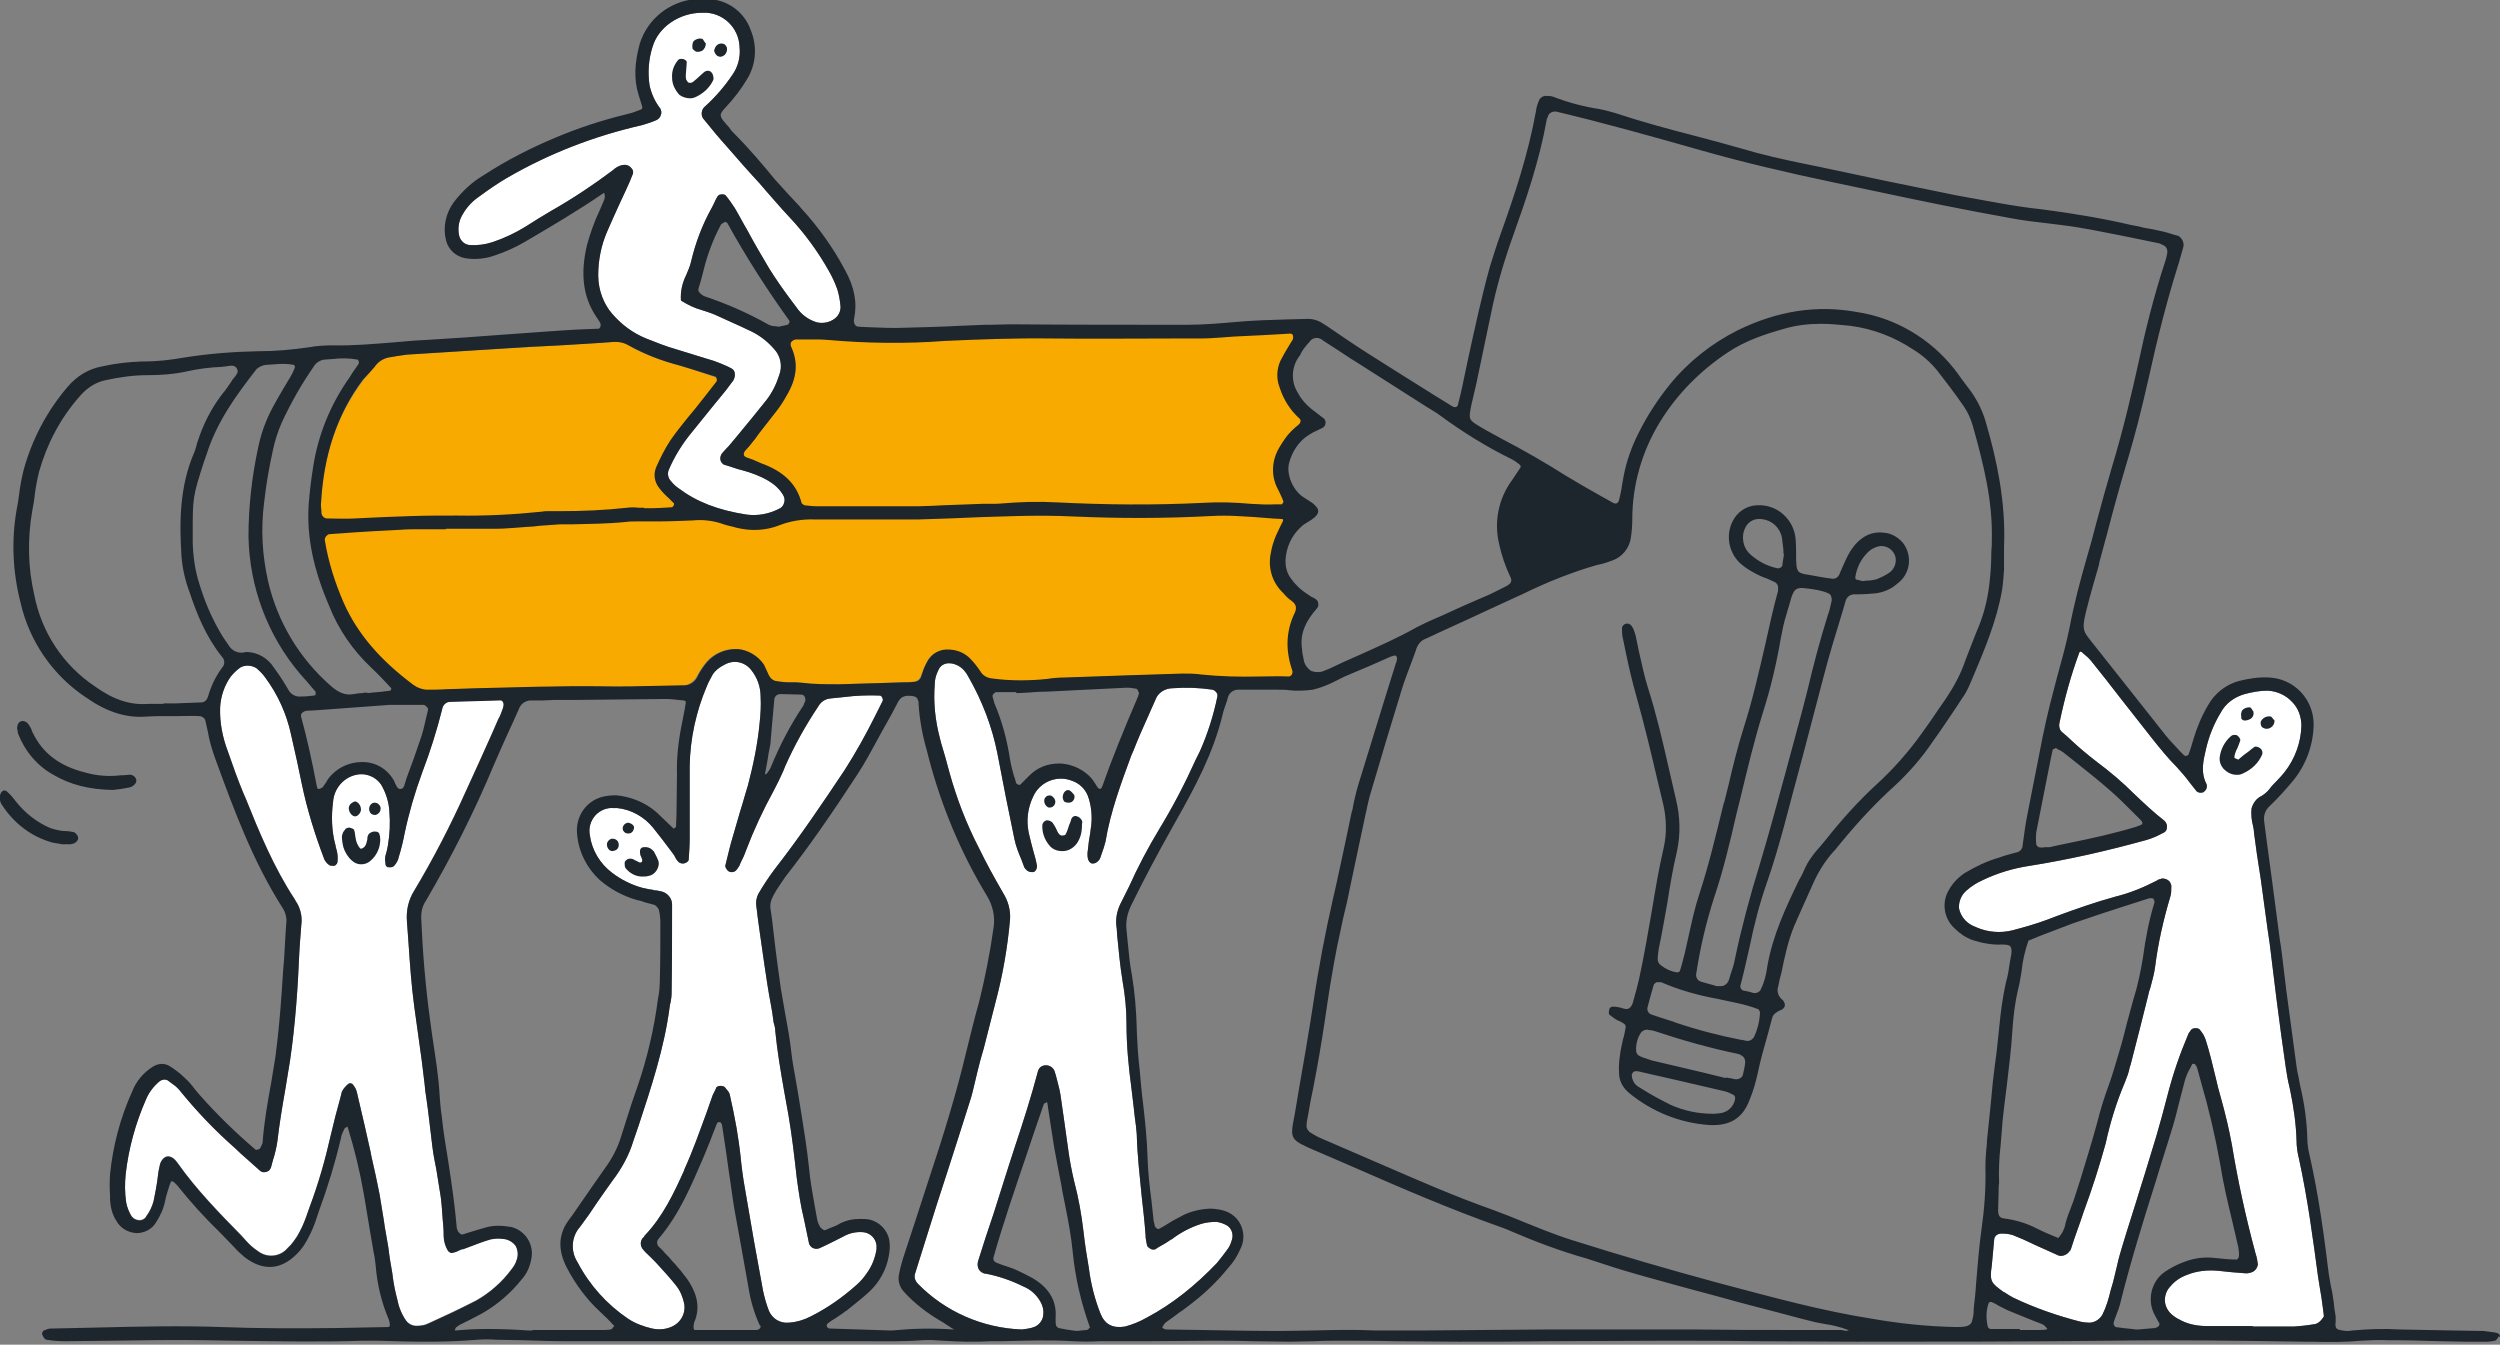
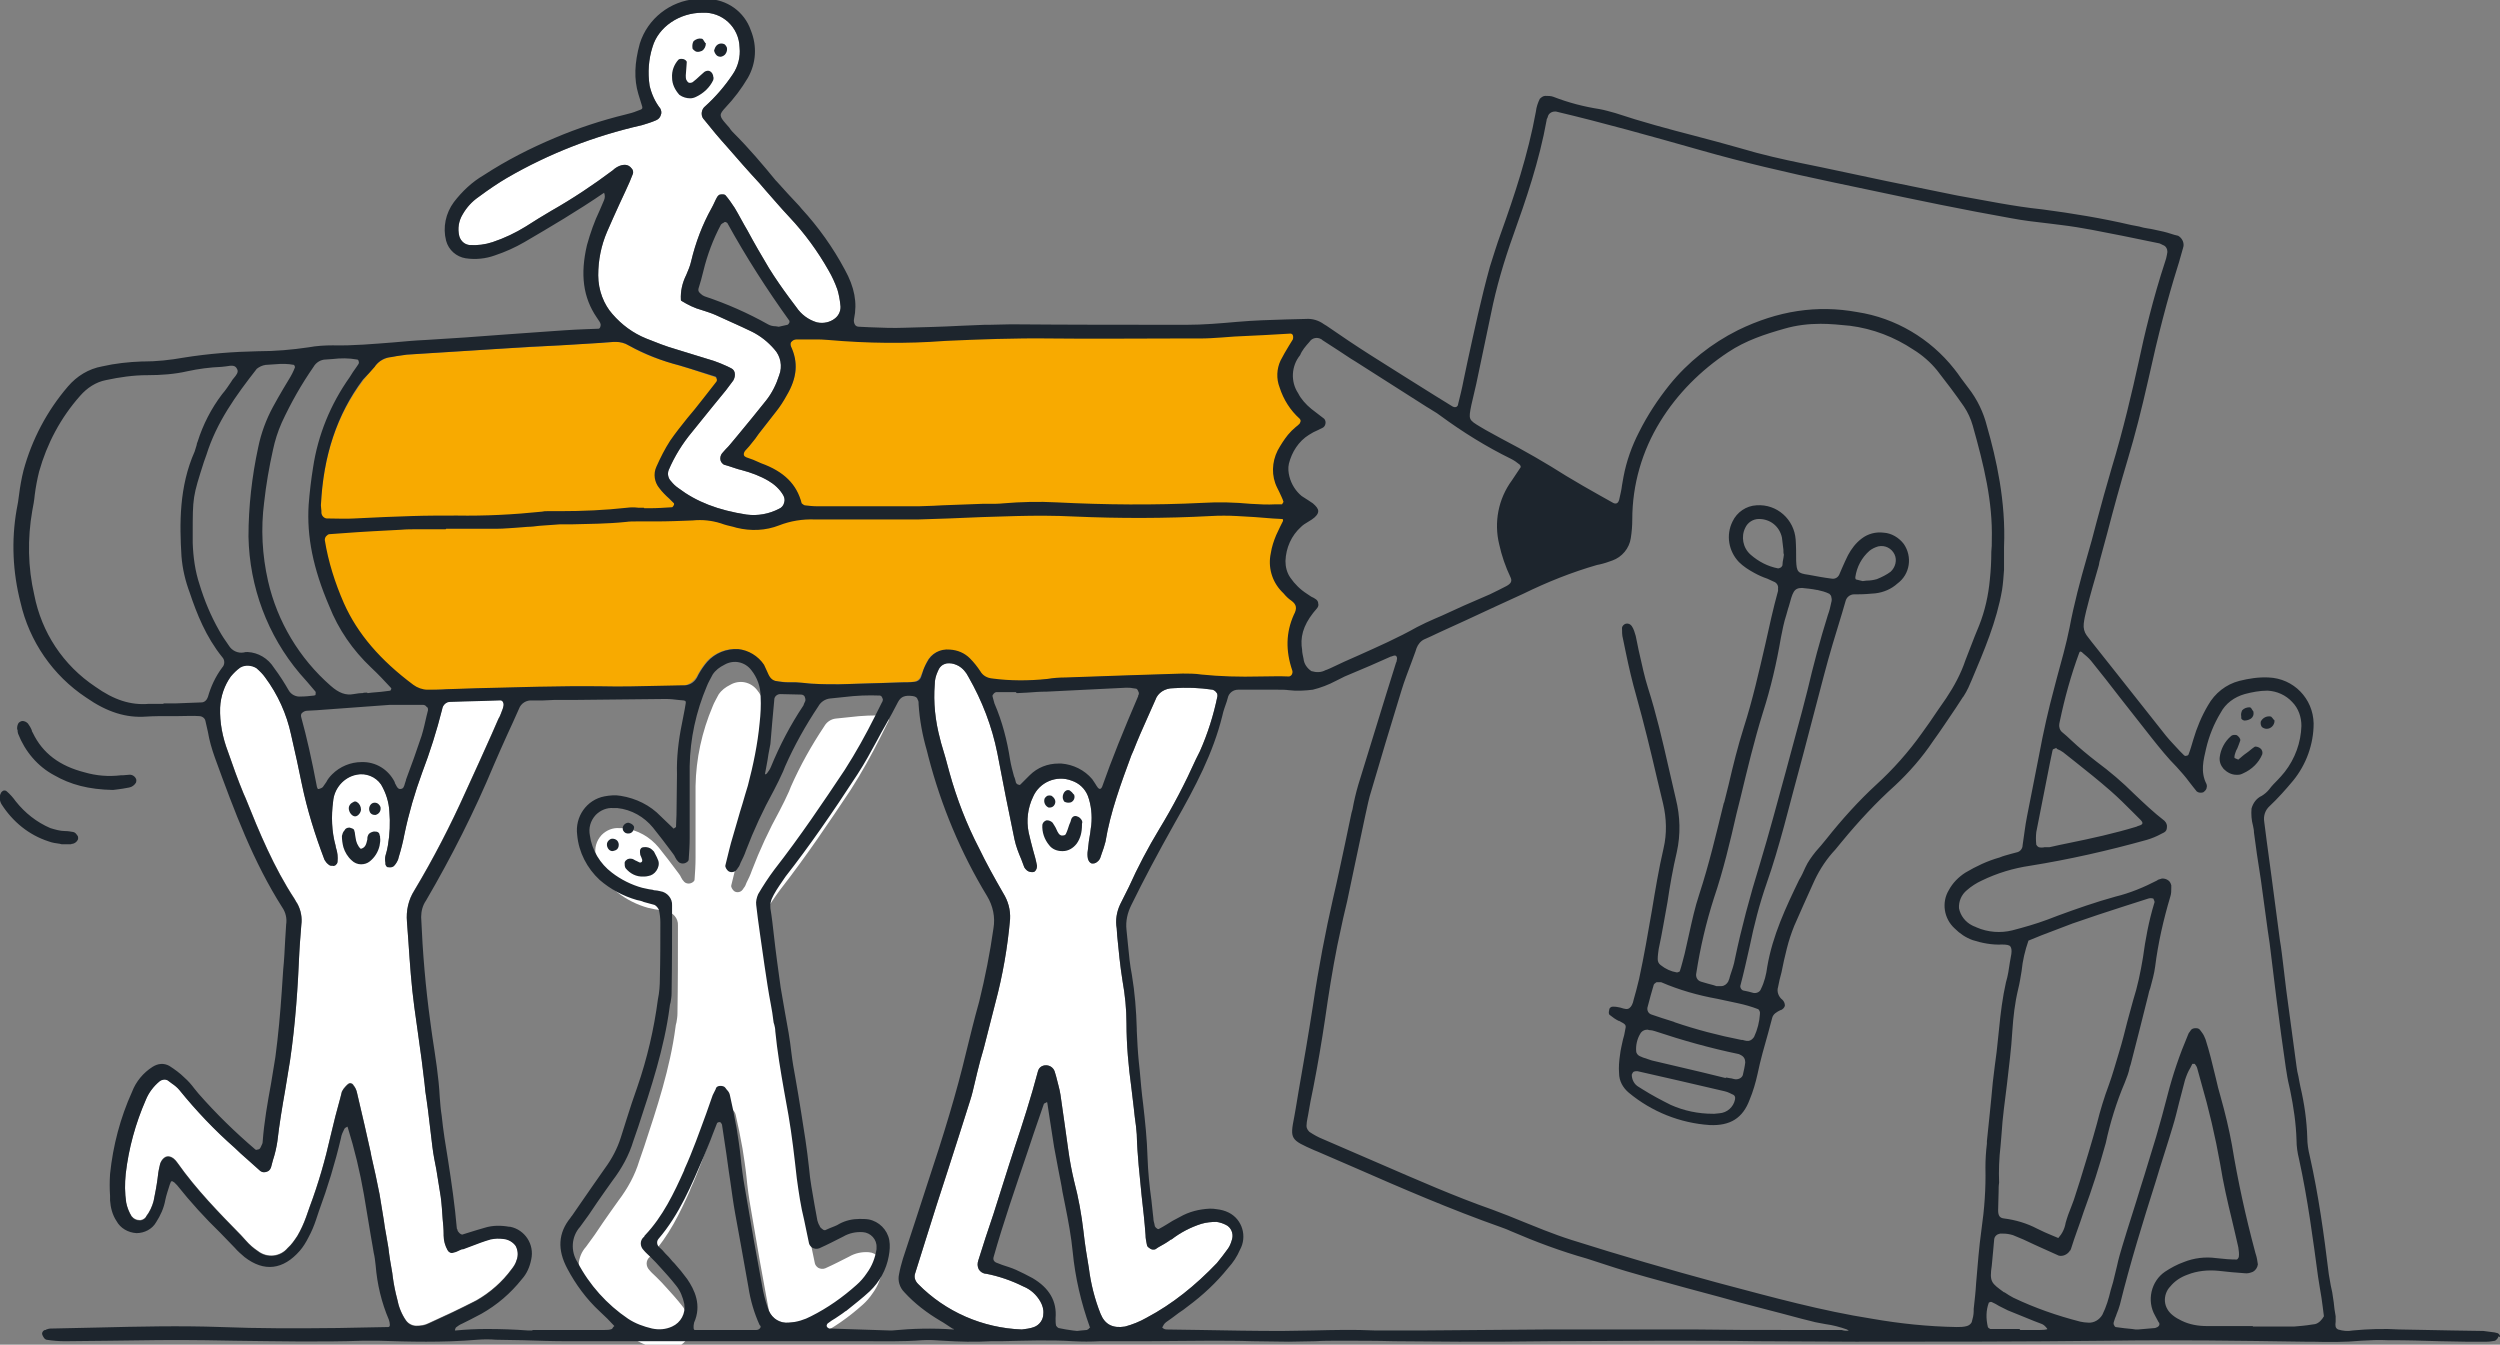
<svg xmlns="http://www.w3.org/2000/svg" version="1.1" id="Layer_1" x="0px" y="0px" width="511.1px" height="274.9px" viewBox="0 0 511.1 274.9" style="enable-background:new 0 0 511.1 274.9;" xml:space="preserve">
  <rect x="0" y="0" width="511.1" height="274.9" fill="#808080" stroke="none" />
  <style type="text/css"> .st0{fill:#FFFFFF;} .st1{fill:#F8AA00;} .st2{fill:#1D252D;} </style>
  <g id="Layer_2_1_">
    <g id="Layer_2-2">
-       <path class="st0" d="M473.3,270.7l-0.7,0.1c-1.2,0.2-2.4,0.3-3.6,0.4c-2,0-4.1,0-6.1,0h-2.3c0-0.1-0.1-0.1-0.2-0.1h-9.2 c-1.8,0-3.6-0.3-5.2-1.1c-0.6-0.3-1.2-0.6-1.8-1.1c-0.9-0.7-1.5-1.7-1.6-2.8c-0.1-1.1,0.3-2.3,1.1-3.1c0.9-1.1,2.1-1.9,3.5-2.4 c2-0.8,4.2-1,6.3-0.8c1.8,0.2,3.7,0.4,5.4,0.5c0.6,0.1,1.2-0.1,1.7-0.3c0.5-0.3,0.9-0.8,1-1.5c-0.1-0.7-0.2-1.4-0.4-2 c-0.1-0.2-0.1-0.4-0.2-0.7c-1.9-7.1-3.5-14.4-4.7-21.7c-0.6-3.3-1.4-6.6-2.3-9.8c-0.4-1.3-0.7-2.6-1-3.9l-0.1-0.4 c-0.6-2.5-1.2-5-2-7.5c-0.2-0.5-0.4-1-0.8-1.5l-0.3-0.4c-0.2-0.3-0.5-0.4-0.9-0.4s-0.8,0.1-1,0.4c-0.1,0.1-0.1,0.2-0.2,0.3 c-0.2,0.2-0.3,0.4-0.4,0.7c-1.7,4-3.1,8.1-4.2,12.4c-0.7,2.8-1.5,5.6-2.3,8.4c-1.1,3.5-2.1,7-3.2,10.4c-1.2,4-2.5,7.9-3.7,11.9 c-0.4,1.3-0.8,2.7-1.1,4.1c-0.3,1.1-0.5,2.2-0.8,3.3c-0.2,0.6-0.3,1.1-0.5,1.7c-0.4,1.7-0.9,3.4-1.7,5c-0.6,1-1.7,1.7-2.9,1.6 c-0.5,0-1.1-0.1-1.6-0.2c-4.7-1.2-9.3-2.8-13.7-4.9c-0.6-0.3-1.2-0.7-1.8-1.1h-0.1c-2.6-1.9-3-2.1-2.5-5.5 c0.1-1.1,0.2-2.1,0.3-3.2c0.1-0.8,0.1-1.5,0.2-2.2c0.1-0.6,0.6-1,1.2-1.1h0.6c0.7,0,1.3,0.1,2,0.3c1.5,0.6,2.9,1.2,4.3,1.9 l1.1,0.5l2,0.9l2,0.9c0.8,0.2,1.7-0.2,2.2-0.9c0-0.1,0-0.1,0.1-0.1c0.1-0.1,0.1-0.2,0.2-0.4c0.8-2.6,1.8-5.1,2.6-7.6 c1.7-4.6,3.2-9.3,4.5-14c0.9-4.2,2.2-8.4,3.9-12.4c0.4-1,0.8-2,1-3.1l0.2-0.6c1.2-4.6,2.4-9.4,3.6-14.2c0.1-0.5,0.2-0.9,0.4-1.4 c0.4-1.5,0.8-2.9,1-4.4c0.6-4.8,1.7-9.6,3.1-14.3c0.2-0.6,0.2-1.2,0.2-1.8V181c-0.1-0.4-0.3-0.8-0.6-1c-0.4-0.3-0.8-0.4-1.3-0.4 l-0.3,0.1c-0.3,0.1-0.5,0.1-0.7,0.3c-2.7,1.4-5.6,2.6-8.5,3.3c-4,1.1-8,2.5-11.8,3.9l-2.1,0.8c-2.4,0.9-4.9,1.6-7.2,2.2 c-2.4,0.6-5,0.4-7.3-0.6l-0.2-0.1c-0.3-0.1-0.5-0.2-0.7-0.3c-1.4-0.7-2.4-2-2.7-3.5c-0.1-1.4,0.5-2.8,1.6-3.7c0.9-0.8,2-1.5,3.1-2 c3.1-1.5,6.4-2.5,9.8-3c8.1-1.3,16-3.1,23.9-5.3c1-0.3,2-0.7,2.9-1.2l0.6-0.3c0.4-0.2,0.6-0.6,0.6-1c0.1-0.5-0.1-1-0.5-1.4 c-2.2-1.7-4.2-3.6-6.2-5.5c-2.4-2.4-5-4.6-7.7-6.6c-1.8-1.4-3.5-2.8-5.2-4.4c-0.6-0.6-1.2-1.1-1.8-1.6c-0.5-0.4-0.7-1.1-0.6-1.7 l0.1-0.5c1-4.8,2.3-9.5,4-14.1c0.1-0.1,0.1-0.2,0.2-0.2s0.2,0.1,0.3,0.1l0.2,0.2c0.6,0.5,1.2,1,1.7,1.6c2,2.5,4,5,5.9,7.5 c2.2,2.8,4.4,5.6,6.6,8.4c1.6,2,3.2,4,5,5.8c0.9,1,1.8,2,2.6,3.1c0.5,0.6,0.9,1.2,1.5,1.9c0.4,0.3,0.8,0.3,1.3,0.2 c0.3-0.2,0.6-0.5,0.7-0.8v-0.1c0.1-0.2,0.1-0.5,0-0.8c-1.3-2.5-0.6-5-0.1-7.2c0.6-2.6,1.6-5.1,3-7.4c1-1.9,2.8-3.2,4.9-3.8 c1.5-0.4,3.1-0.7,4.6-0.7h0.1c1.9,0.1,3.7,0.9,5,2.3c1.3,1.3,1.9,3.1,1.9,4.9c-0.1,3.4-1.3,6.7-3.4,9.4c-0.5,0.6-1,1.2-1.5,1.7 s-1.2,1.2-1.7,1.9c-0.4,0.5-1,1-1.5,1.3c-1.1,0.5-1.8,1.5-2.1,2.6c-0.1,1.2,0,2.4,0.3,3.5c0.1,0.5,0.2,0.9,0.2,1.4 c0.2,1.5,0.4,3,0.6,4.4c0.3,1.7,0.5,3.5,0.8,5.2c0.5,3.4,0.9,6.9,1.4,10.3l0.4,2.7c0.2,1.9,0.5,3.8,0.7,5.7s0.5,3.8,0.7,5.7 c0.7,5.5,1.3,9.9,1.9,14c0.2,1.3,0.4,2.6,0.7,3.8l0.2,0.9c0.7,3.4,1.2,6.8,1.3,10.2c0,1.3,0.2,2.6,0.5,3.8 c1.8,8.2,2.9,16.7,3.9,24.1c0.1,0.8,0.3,1.7,0.4,2.5c0.1,0.6,0.2,1.2,0.3,1.8c0.2,1.2,0.3,2.4,0.5,3.8 C474.7,269.8,474.1,270.5,473.3,270.7L473.3,270.7z" />
      <path class="st0" d="M234.4,269.4c-1.4,0.8-2.9,1.4-4.4,1.8c-2.5,0.4-4.1-0.4-5-2.6c-1.2-3-2-6.2-2.4-9.4 c-0.4-2.3-0.8-4.8-1.1-7.5c-0.4-3.4-1-6.8-1.9-10.2c-0.5-2.1-0.9-4.2-1.2-6.4c-0.2-1.7-0.5-3.3-0.7-5c-0.3-2.1-0.6-4.2-0.9-6.3 c-0.2-1.3-0.6-2.5-0.9-3.8l-0.3-1c-0.3-0.8-1.1-1.3-2-1.2c-0.7,0.1-1.2,0.5-1.4,1.2c-1.4,5.3-3.1,10.6-4.8,15.7l-1.1,3.4 l-3.2,10.1c-1.1,3.2-2.1,6.3-3.1,9.5c-0.2,0.6-0.2,1.2,0.1,1.8c0.3,0.5,0.9,0.9,1.5,0.9c2.6,0.5,5.2,1.4,7.6,2.6 c1.5,0.6,2.7,1.7,3.5,3.1c0.4,0.7,0.7,1.6,0.6,2.5c0,1.2-0.8,2.3-1.9,2.7c-0.8,0.3-1.7,0.4-2.5,0.5c-8-0.3-15.6-3.6-21.2-9.3 c-0.6-0.6-0.9-1.4-0.6-2.2c1.4-4.4,2.8-9,4.4-14c0.8-2.4,1.5-4.7,2.3-7.1c1.5-4.6,3-9.4,4.5-14.1c0.4-1.2,0.7-2.5,1-3.8 c0.2-0.7,0.3-1.4,0.5-2.1c0.4-1.6,0.8-3.2,1.3-4.8c0.8-3.1,1.6-6.2,2.4-9.4c1.5-5.6,2.5-11.4,3-17.1c0.1-1.9-0.4-3.7-1.4-5.3 c-1.9-3.3-3.5-6.2-4.9-9.1c-2.6-5-4.6-10.2-6.1-15.6c-0.5-2-1.1-4-1.7-6l-0.2-0.8c-1-3.7-1.4-7.5-1.1-11.2c0-0.9,0.2-1.7,0.6-2.6 c0.3-0.8,0.8-1.4,1.6-1.6c0.2-0.1,0.5-0.1,0.8-0.1c0.6,0,1.2,0.2,1.8,0.5c0.9,0.5,1.6,1.3,2.1,2.3c2.8,4.9,4.8,10.1,5.9,15.6 c1.2,6.3,2.3,11.9,3.5,17.6c0.3,1.4,0.8,2.7,1.4,4.1c0.2,0.5,0.4,1.1,0.6,1.6c0.1,0.1,0.1,0.2,0.2,0.3l0.1,0.1 c0.3,0.4,0.8,0.6,1.3,0.6c0.2,0,0.4,0,0.6-0.2c0.3-0.3,0.4-0.7,0.4-1.1c-0.2-1.1-0.5-2.2-0.8-3.2s-0.6-2.4-0.9-3.6 c-0.5-2.5-0.2-5,0.9-7.3c1.3-3,4.8-4.5,7.9-3.3c1.5,0.5,2.7,1.6,3.3,3.1c0.7,1.9,0.9,4,0.7,6c-0.1,0.4-0.1,0.9-0.2,1.5 c-0.2,1.1-0.4,2.4-0.5,3.6c-0.1,0.6-0.1,1.1,0,1.7c0.1,0.4,0.3,0.8,0.7,1c0.4,0.1,0.9,0,1.2-0.3c0.3-0.2,0.6-0.6,0.7-1 c0.1-0.2,0.1-0.4,0.2-0.6c0.3-0.8,0.6-1.7,0.8-2.5c1-6.1,3.2-12,5.3-17.7l0.4-0.9c0.9-2.3,1.9-4.6,2.9-6.8 c0.5-1.2,1.1-2.4,1.6-3.6c0.5-1.5,2-2.4,3.6-2.4c2.7-0.2,5.4-0.1,8.1,0.3c0.3,0.1,0.6,0.3,0.8,0.6c0.2,0.2,0.2,0.5,0.2,0.7 c-0.8,3.9-2,7.7-3.6,11.3l-0.8,1.6c-2.2,4.9-4.7,9.7-7.5,14.3c-2.3,3.8-4.4,7.8-6.2,11.8c-0.6,1.2-1.2,2.4-1.8,3.6 c-0.7,1.5-1,3.2-0.7,4.9l0.1,1.5c0.3,3.1,0.6,6.2,1.1,9.3c0.5,2.8,0.8,5.7,0.8,8.6c0,4.4,0.4,8.8,1,13.2c0.2,1.4,0.3,2.8,0.5,4.2 c0.1,0.6,0.1,1.2,0.2,1.8c0.2,1.2,0.3,2.4,0.4,3.5c0.1,4.2,0.6,8.5,1,12.6c0.3,2.6,0.6,5.3,0.8,8c0,0.6,0.1,1.1,0.2,1.6l0.1,0.5 c0.1,0.4,0.6,0.6,0.7,0.7c0.3,0.2,0.7,0.2,1,0.1l0.6-0.4c0.9-0.5,1.8-1,2.6-1.6h0.1c1.8-1.4,3.9-2.5,6.1-3.2 c1-0.3,2.1-0.4,3.1-0.4c0.7,0.1,1.3,0.3,1.9,0.6c1.1,0.5,1.6,1.8,1.3,2.9c-0.2,0.7-0.4,1.3-0.8,1.9c-0.7,1-1.5,2-2.3,3 C244.4,262.8,239.7,266.6,234.4,269.4L234.4,269.4z" />
-       <path class="st0" d="M161.3,270.4L161.3,270.4c-1.8,0.2-3.4-0.8-4.1-2.4c-0.5-1.3-0.9-2.7-1.2-4.1c-1.2-6.4-2.5-13.7-3.7-20.9 c-0.4-2.2-0.7-4.5-0.9-6.6c-0.2-1.9-0.5-3.8-0.8-5.7c-0.4-2.3-0.9-4.7-1.4-6.9c-0.1-0.4-0.3-0.7-0.6-1l-0.3-0.4 c-0.2-0.3-0.6-0.4-1-0.4s-0.7,0.1-0.9,0.4l-0.1,0.3c-0.2,0.4-0.4,0.8-0.6,1.2c-0.4,1.2-0.9,2.5-1.3,3.7c-1.4,3.8-2.8,7.8-4.5,11.5 v0.1c-2.1,4.7-4.4,9.5-8,13.3c-0.1,0.1-0.2,0.2-0.2,0.3s-0.1,0.1-0.1,0.1c-0.8,0.7-0.8,1.9,0,2.7l0,0c0.4,0.5,0.9,0.9,1.4,1.4 c0.7,0.7,1.4,1.4,2,2.1c1,1.1,2.1,2.3,3.2,3.7c0.9,1.1,1.4,2.4,1.7,3.8c0.3,1.9-0.7,3.8-2.5,4.6c-1.3,0.6-2.7,0.7-4.1,0.4 c-1.7-0.4-3.4-1-4.9-2c-4.3-2.9-7.9-6.9-10.3-11.5c-1.5-2.3-1.3-5.3,0.5-7.3c1.2-1.6,2.4-3.3,3.5-5c1-1.4,2-2.9,3.1-4.4 c1.9-2.5,3.4-5.2,4.3-8.2l1-2.9c2.6-7.9,5.3-16,6.4-24.4c0-0.3,0.1-0.6,0.2-1c0.1-0.6,0.2-1.2,0.2-1.8c0.1-6,0.1-12.1,0.1-18 c0.1-1.4-1-2.7-2.4-2.9c-0.4-0.1-0.9-0.2-1.3-0.2l-0.3-0.1l-0.7-0.1c-0.5-0.1-0.9-0.2-1.4-0.3c-2.2-0.6-4.4-1.7-6.2-3.1 c-2.4-1.8-4.1-4.6-4.5-7.6c-0.3-1.5,0.1-3,1.2-4.2c1-1,2.3-1.5,3.6-1.4c0.3,0,0.5,0,0.8,0c2.9,0.3,5.5,1.8,7.3,4 c1.3,1.6,2.5,3.2,3.7,4.8l0.3,0.4c0.2,0.3,0.4,0.5,0.5,0.8c0.2,0.4,0.4,0.7,0.7,1s0.8,0.4,1.2,0.3c0.4-0.1,0.9-0.4,0.9-0.8 c0.1-1.4,0.2-2.9,0.2-4.4s0-3.2,0-4.7c0-0.8,0-1.5,0-2.3v-0.1v-7.6c0.1-5.6,1.3-11.1,3.5-16.3c0.3-0.8,0.8-1.6,1.2-2.4 c0.6-0.9,1.4-1.5,2.4-2c1.9-1.1,4.2-0.6,5.5,1.1c1.2,1.5,1.9,3.4,1.9,5.4c0.1,1.8,0,3.6-0.2,5.4c-0.4,4.3-1.3,8.6-2.4,12.8 c-0.4,1.2-0.7,2.4-1.1,3.7c-0.7,2.2-1.3,4.5-2,6.8c-0.5,1.6-0.9,3.4-1.5,5.8c-0.1,0.4,0.3,0.9,0.5,1.1c0.2,0.2,0.5,0.3,0.8,0.3 c0.4,0,0.8-0.2,1-0.5c0.1-0.1,0.2-0.2,0.2-0.3c0.2-0.2,0.3-0.4,0.4-0.6l0.2-0.5c0.4-0.8,0.8-1.6,1.1-2.5c1.6-4.2,3.5-8.3,5.7-12.3 c0.7-1.3,1.3-2.6,1.9-3.9l0.4-1c1.9-4.3,4.2-8.4,6.8-12.3c0.5-0.9,1.4-1.5,2.4-1.6s2-0.2,2.9-0.3c2.4-0.3,4.9-0.4,7.3-0.3 c0.1,0,0.3,0.1,0.4,0.3c0.1,0.2,0.2,0.4,0.2,0.6c0,0.1-0.1,0.2-0.1,0.3s0,0.1-0.1,0.2l-1.4,2.8c-1.9,3.8-3.9,7.4-6.2,11 c-4.4,6.6-9.1,13.6-14.4,20.4c-1.2,1.6-2.3,3.3-3.3,5c-0.3,0.7-0.5,1.5-0.4,2.2c0.4,3.6,1,7.4,1.7,12.4c0.4,2.7,0.8,5.4,1.3,8 c0.2,1.1,0.4,2.2,0.5,3.2c0,0.3,0.1,0.6,0.2,0.9c0.1,0.4,0.2,0.8,0.2,1.3c0.4,4.1,1.1,8.2,1.8,12.2c0.3,1.7,0.6,3.3,0.9,5 c0.7,4.1,1.2,8.4,1.7,12.9c0.4,2.9,0.8,5.7,1.5,8.5c0.3,1.6,0.7,3.2,1,4.8c0.1,0.4,0.4,0.7,0.7,0.9c0.4,0.2,0.9,0.3,1.4,0.1 c1.8-0.8,3.3-1.6,4.9-2.4c1.2-0.7,2.6-1,4-0.9c1.6,0.1,2.9,1.5,2.8,3.1c0,0.1,0,0.2,0,0.4c-0.3,1.8-0.9,3.4-2,4.9 c-0.6,0.9-1.3,1.7-2.1,2.4c-2.8,2.5-5.9,4.7-9.3,6.4C164.5,269.8,162.9,270.3,161.3,270.4L161.3,270.4z" />
+       <path class="st0" d="M161.3,270.4L161.3,270.4c-1.8,0.2-3.4-0.8-4.1-2.4c-1.2-6.4-2.5-13.7-3.7-20.9 c-0.4-2.2-0.7-4.5-0.9-6.6c-0.2-1.9-0.5-3.8-0.8-5.7c-0.4-2.3-0.9-4.7-1.4-6.9c-0.1-0.4-0.3-0.7-0.6-1l-0.3-0.4 c-0.2-0.3-0.6-0.4-1-0.4s-0.7,0.1-0.9,0.4l-0.1,0.3c-0.2,0.4-0.4,0.8-0.6,1.2c-0.4,1.2-0.9,2.5-1.3,3.7c-1.4,3.8-2.8,7.8-4.5,11.5 v0.1c-2.1,4.7-4.4,9.5-8,13.3c-0.1,0.1-0.2,0.2-0.2,0.3s-0.1,0.1-0.1,0.1c-0.8,0.7-0.8,1.9,0,2.7l0,0c0.4,0.5,0.9,0.9,1.4,1.4 c0.7,0.7,1.4,1.4,2,2.1c1,1.1,2.1,2.3,3.2,3.7c0.9,1.1,1.4,2.4,1.7,3.8c0.3,1.9-0.7,3.8-2.5,4.6c-1.3,0.6-2.7,0.7-4.1,0.4 c-1.7-0.4-3.4-1-4.9-2c-4.3-2.9-7.9-6.9-10.3-11.5c-1.5-2.3-1.3-5.3,0.5-7.3c1.2-1.6,2.4-3.3,3.5-5c1-1.4,2-2.9,3.1-4.4 c1.9-2.5,3.4-5.2,4.3-8.2l1-2.9c2.6-7.9,5.3-16,6.4-24.4c0-0.3,0.1-0.6,0.2-1c0.1-0.6,0.2-1.2,0.2-1.8c0.1-6,0.1-12.1,0.1-18 c0.1-1.4-1-2.7-2.4-2.9c-0.4-0.1-0.9-0.2-1.3-0.2l-0.3-0.1l-0.7-0.1c-0.5-0.1-0.9-0.2-1.4-0.3c-2.2-0.6-4.4-1.7-6.2-3.1 c-2.4-1.8-4.1-4.6-4.5-7.6c-0.3-1.5,0.1-3,1.2-4.2c1-1,2.3-1.5,3.6-1.4c0.3,0,0.5,0,0.8,0c2.9,0.3,5.5,1.8,7.3,4 c1.3,1.6,2.5,3.2,3.7,4.8l0.3,0.4c0.2,0.3,0.4,0.5,0.5,0.8c0.2,0.4,0.4,0.7,0.7,1s0.8,0.4,1.2,0.3c0.4-0.1,0.9-0.4,0.9-0.8 c0.1-1.4,0.2-2.9,0.2-4.4s0-3.2,0-4.7c0-0.8,0-1.5,0-2.3v-0.1v-7.6c0.1-5.6,1.3-11.1,3.5-16.3c0.3-0.8,0.8-1.6,1.2-2.4 c0.6-0.9,1.4-1.5,2.4-2c1.9-1.1,4.2-0.6,5.5,1.1c1.2,1.5,1.9,3.4,1.9,5.4c0.1,1.8,0,3.6-0.2,5.4c-0.4,4.3-1.3,8.6-2.4,12.8 c-0.4,1.2-0.7,2.4-1.1,3.7c-0.7,2.2-1.3,4.5-2,6.8c-0.5,1.6-0.9,3.4-1.5,5.8c-0.1,0.4,0.3,0.9,0.5,1.1c0.2,0.2,0.5,0.3,0.8,0.3 c0.4,0,0.8-0.2,1-0.5c0.1-0.1,0.2-0.2,0.2-0.3c0.2-0.2,0.3-0.4,0.4-0.6l0.2-0.5c0.4-0.8,0.8-1.6,1.1-2.5c1.6-4.2,3.5-8.3,5.7-12.3 c0.7-1.3,1.3-2.6,1.9-3.9l0.4-1c1.9-4.3,4.2-8.4,6.8-12.3c0.5-0.9,1.4-1.5,2.4-1.6s2-0.2,2.9-0.3c2.4-0.3,4.9-0.4,7.3-0.3 c0.1,0,0.3,0.1,0.4,0.3c0.1,0.2,0.2,0.4,0.2,0.6c0,0.1-0.1,0.2-0.1,0.3s0,0.1-0.1,0.2l-1.4,2.8c-1.9,3.8-3.9,7.4-6.2,11 c-4.4,6.6-9.1,13.6-14.4,20.4c-1.2,1.6-2.3,3.3-3.3,5c-0.3,0.7-0.5,1.5-0.4,2.2c0.4,3.6,1,7.4,1.7,12.4c0.4,2.7,0.8,5.4,1.3,8 c0.2,1.1,0.4,2.2,0.5,3.2c0,0.3,0.1,0.6,0.2,0.9c0.1,0.4,0.2,0.8,0.2,1.3c0.4,4.1,1.1,8.2,1.8,12.2c0.3,1.7,0.6,3.3,0.9,5 c0.7,4.1,1.2,8.4,1.7,12.9c0.4,2.9,0.8,5.7,1.5,8.5c0.3,1.6,0.7,3.2,1,4.8c0.1,0.4,0.4,0.7,0.7,0.9c0.4,0.2,0.9,0.3,1.4,0.1 c1.8-0.8,3.3-1.6,4.9-2.4c1.2-0.7,2.6-1,4-0.9c1.6,0.1,2.9,1.5,2.8,3.1c0,0.1,0,0.2,0,0.4c-0.3,1.8-0.9,3.4-2,4.9 c-0.6,0.9-1.3,1.7-2.1,2.4c-2.8,2.5-5.9,4.7-9.3,6.4C164.5,269.8,162.9,270.3,161.3,270.4L161.3,270.4z" />
      <path class="st0" d="M85.1,271c-0.8,0-1.6-0.4-2.1-1.1c-0.9-1.3-1.5-2.8-1.8-4.4c-0.4-1.5-0.7-3-0.9-4.5l-0.1-0.8 c-0.3-1.7-0.6-3.4-0.8-5.2c-0.2-1-0.3-1.9-0.5-2.9s-0.3-1.7-0.4-2.5c-0.3-1.8-0.6-3.7-0.9-5.5c-0.5-2.6-1.1-5.3-1.7-7.9l-0.1-0.6 c-0.8-3.7-1.7-7.5-2.8-12.2c-0.1-0.5-0.3-1-0.6-1.4l-0.1-0.1c-0.1-0.3-0.3-0.4-0.6-0.5h-0.1c-0.2,0-0.4,0.1-0.6,0.3l-0.3,0.3 c-0.3,0.3-0.6,0.7-0.8,1.1l-0.3,1.2c-0.7,2.5-1.4,5.2-2,7.8c-1.1,4.9-2.5,9.8-4.3,14.6l-0.7,2c-0.5,1.4-1.1,2.7-1.8,3.9 c-0.6,0.9-1.2,1.8-2,2.5c-1.5,1.8-4.2,2.1-6.1,0.6c-0.9-0.6-1.7-1.3-2.4-2.1l-1-1.1c-4.5-4.6-9.2-9.4-13-14.8 c-1.1-1.6-2.1-1.4-2.5-1.2c-0.7,0.4-1.1,1.2-1.2,2c-0.2,0.8-0.3,1.6-0.4,2.5c-0.2,1.5-0.5,3-0.8,4.5c-0.3,1.1-0.8,2.2-1.5,3.1 l-0.1,0.2c-0.3,0.4-0.9,0.7-1.4,0.6c-0.5,0-1.1-0.3-1.4-0.7l-0.1-0.1c-0.5-0.8-0.9-1.8-1.1-2.8c-0.3-2-0.3-3.9-0.1-5.9 c0.6-5.2,2-10.3,4.1-15.1c0.6-1.5,1.6-2.8,2.8-3.8c0.5-0.4,1.2-0.5,1.7-0.2l0.8,0.6c0.6,0.4,1.2,0.9,1.6,1.4 c3.4,4.2,7.2,8.2,11.3,11.8c0.8,0.8,1.6,1.5,2.4,2.2s1.9,1.7,2.8,2.5c0.4,0.3,0.8,0.3,1.2,0.2c0.5-0.1,0.8-0.4,1-0.9 c0.1-0.5,0.3-1,0.4-1.5c0.4-1.2,0.7-2.5,0.9-3.8c0.4-3.5,1-7.1,1.6-10.5c0.3-2,0.7-4.1,1-6.1c1.1-7.5,1.6-15.1,1.9-22.2l0.1-1.6 c0.1-1.3,0.2-2.6,0.3-3.9c0.2-1.5-0.1-3-0.8-4.3l-0.2-0.3c-0.1-0.2-0.3-0.5-0.4-0.7c-4.2-6.4-7.2-13.6-10-20.6l-0.4-0.9 c-1.2-2.9-2.2-5.7-3.2-8.6c-1.1-2.9-1.7-5.9-1.6-9c0.1-2.3,0.9-4.6,2.2-6.4c0.6-0.7,1.2-1.3,1.9-1.8c1-0.6,2.3-0.5,3.3,0.1 c0.7,0.6,1.3,1.2,1.8,1.9c2.6,3.5,4.4,7.5,5.3,11.7c0.9,3.9,1.6,7.1,2.2,10.1c1.1,5.3,2.7,10.4,4.6,15.4l0.1,0.2 c0.2,0.3,0.4,0.6,0.7,0.8l0.1,0.1c0.1,0.1,0.3,0.2,0.5,0.2H68c0.2,0.1,0.4,0,0.6-0.1c0.2-0.2,0.4-0.4,0.4-0.7c0.1-1,0-1.9-0.3-2.8 c0-0.1-0.1-0.3-0.1-0.5c-0.8-2.9-0.9-6-0.5-9c0.2-2.7,2.2-5,4.8-5.5c1.9-0.4,3.9,0.4,5,2c1,1.7,1.6,3.6,1.7,5.5 c0.2,2.3,0.1,4.7-0.3,7c-0.1,0.7-0.3,1.4-0.5,2.1c-0.1,0.4-0.1,0.9,0,1.4c0,0.1,0,0.2,0,0.3s0.2,0.6,0.5,0.6h0.1 c0.4,0.1,0.8,0,1.1-0.2c0.4-0.4,0.7-0.9,0.9-1.4l0.1-0.4c0.5-1.6,0.9-3.2,1.2-4.8c0.9-4.3,2.1-8.4,3.6-12.5c1.6-4.2,3-8.6,4.1-13 c0.1-0.8,0.8-1.5,1.6-1.5c3.6-0.1,7.1-0.2,10.3-0.3l0,0c0.2,0,0.4,0.1,0.5,0.3c0.2,0.3,0.2,0.7,0.1,1l-0.1,0.4 c-0.3,0.7-0.5,1.5-0.9,2.1l-1.4,3.2c-1.7,3.8-3.5,7.8-5.3,11.7c-3.1,6.9-6.6,13.7-10.5,20.2c-1.2,1.9-1.7,4.1-1.5,6.4 c0.1,1.4,0.2,2.7,0.3,4.1c0.3,4.4,0.6,8.9,1.2,13.3c0.2,1.4,0.4,2.9,0.6,4.3c0.3,2.2,0.6,4.3,0.9,6.5c0.2,1.6,0.4,3.2,0.6,4.9 c0.1,1.1,0.2,2.1,0.4,3.2l0.3,2.2c0.3,2.4,0.6,5,0.9,7.5c0.2,1.6,0.5,3.1,0.8,4.6c0.3,1.8,0.6,3.7,0.9,5.6 c0.2,1.5,0.3,3.1,0.4,4.6c0.1,1,0.2,2,0.2,3v0.3c0,1.1,0.3,2.1,0.8,3c0.2,0.4,0.7,0.7,1.2,0.5c0.5-0.1,0.9-0.3,1.3-0.5 c0.2-0.1,0.4-0.2,0.7-0.2l1.6-0.6c1.3-0.5,2.6-1,4-1.4c0.9-0.2,1.7-0.2,2.6-0.1c1,0.1,1.9,0.6,2.5,1.4c0.5,0.9,0.6,2,0.2,3 c-0.2,0.7-0.6,1.3-1,1.8c-1.9,2.6-4.4,4.8-7.2,6.4c-3.3,1.7-6.7,3.3-9.8,4.7C86.8,270.9,86,271,85.1,271z" />
      <path class="st0" d="M122.3,56.3c0-3.1,0.6-6.1,1.8-8.9c0.8-1.9,1.7-3.8,2.5-5.6l1.3-2.8c0.6-1.3,1.1-2.4,1.5-3.5 c0.1-0.4,0-0.8-0.3-1.1c-0.3-0.4-0.8-0.7-1.3-0.7h-0.2c-0.3,0-0.6,0.1-0.9,0.2c-0.5,0.2-1,0.5-1.4,0.9c-4,3-8.2,5.8-12.6,8.3 c-1.7,1-3.5,2.1-5.2,3.2c-2.1,1.3-4.4,2.4-6.8,3.2c-1.5,0.5-3.1,0.7-4.7,0.6c-1-0.1-1.8-0.8-2.1-1.8c-0.4-1.6-0.1-3.2,0.7-4.5 c0.8-1.4,1.9-2.6,3.2-3.5c2.3-1.7,4.1-2.9,5.8-3.9c8.6-5,17.9-8.6,27.6-10.8c1-0.3,2-0.6,2.9-1l0.2-0.1c0.4-0.2,0.7-0.6,0.8-1 c0.2-0.4,0.1-0.9-0.1-1.3c-1.1-1.4-1.8-3-2.2-4.7c-0.4-2.7-0.2-5.4,0.6-7.9c1.2-4.1,5.5-7,10.2-7l0,0c4.1-0.2,7.5,3,7.6,7.1l0,0 c0.2,1.9-0.3,3.9-1.4,5.5c-1.6,2.4-3.5,4.6-5.6,6.5c-0.8,0.6-1,1.8-0.4,2.6l0.1,0.1c1.5,1.9,3.1,3.8,4.9,5.8c2,2.3,4,4.6,6.5,7.3 l1.2,1.4c1.6,1.8,3.2,3.7,4.9,5.5c3.1,3.3,5.8,7,8,10.9c0.7,1.2,1.3,2.5,1.8,3.9c0.3,1,0.5,2.1,0.6,3.1c0.2,1.1-0.3,2.2-1.1,2.8 c-1,0.8-2.4,1.1-3.7,0.8c-1.7-0.5-3.2-1.6-4.2-3.1l-1.5-2c-1.4-1.9-2.8-3.9-4.1-6c-1.5-2.5-3-5.1-4.4-7.7 c-0.9-1.5-1.7-3.1-2.6-4.6c-0.6-0.9-1.2-1.8-1.9-2.6c-0.2-0.2-0.7-0.2-1.2-0.1c-0.2,0.1-0.4,0.3-0.5,0.5c-0.4,0.7-0.7,1.5-1.1,2.2 c-1.9,3.4-3.3,7.1-4.2,10.9c-0.2,0.9-0.6,1.9-1,2.8c-0.8,1.6-1.2,3.3-1.1,5.1c0,0.1,0,0.1,0.1,0.2c1.3,0.8,2.7,1.5,4.2,1.9 c0.9,0.3,1.9,0.6,2.8,1c1.1,0.5,2.2,1,3.3,1.5c1.3,0.6,2.7,1.2,4.1,1.9c1.8,0.9,3.3,2.1,4.6,3.6c1.3,1.4,1.7,3.5,1,5.3 c-0.6,1.9-1.5,3.7-2.7,5.2c-1.9,2.4-3.8,4.7-5.7,7l-1.5,1.8c-0.3,0.4-0.7,0.8-1,1.1s-0.5,0.6-0.8,0.9c-0.3,0.4-0.4,0.9-0.3,1.4 c0.1,0.4,0.4,0.7,0.7,0.9l0.7,0.2c1,0.3,2,0.7,2.9,0.9c1.9,0.5,3.8,1.2,5.5,2.2c1.2,0.7,2.3,1.7,3,2.9c0.3,0.5,0.4,1.1,0.2,1.6 c-0.1,0.5-0.5,1-1,1.2c-2.1,1.1-4.4,1.5-6.7,1.2c-5.8-0.9-10.2-2.6-13.9-5.4c-0.6-0.4-1.1-0.9-1.5-1.4c-0.6-0.6-0.8-1.5-0.5-2.3 c1.2-2.8,2.8-5.4,4.8-7.8c1.4-1.7,2.8-3.5,4.2-5.2l2.7-3.3c0.5-0.7,1-1.3,1.5-2l0.1-0.2c0.2-0.4,0.3-0.9,0.2-1.4 c-0.1-0.4-0.3-0.7-0.7-0.9l-0.8-0.4c-0.9-0.4-1.8-0.8-2.7-1.1c-1.3-0.4-2.6-0.8-3.9-1.2s-2.6-0.8-3.9-1.2 c-2.1-0.6-4.1-1.4-6.1-2.2c-2.7-1.1-5-2.8-6.9-5C123.5,62.3,122.3,59.4,122.3,56.3z" />
      <path class="st1" d="M264.3,122.7c1.3,1,1.3,1.9,0.6,3.3c-1.8,3.6-1.7,7.3-0.4,11.1c0.2,0.6-0.2,1.2-0.8,1.4c-0.1,0-0.2,0-0.3,0 c-6-0.1-12,0.3-17.9-0.5c-1.3-0.2-2.5-0.2-3.8-0.2c-8,0.2-16,0.5-23.9,0.8c-1.3,0-2.5,0.1-3.8,0.3c-3.8,0.4-7.6,0.4-11.4-0.1 c-1.1-0.1-2.1-0.7-2.6-1.6c-0.6-0.9-1.2-1.8-2-2.6c-1.1-1-2.5-1.6-4-1.7c-1.9-0.2-3.7,0.7-4.5,2.4c-0.5,1-0.9,2-1.3,3 c-0.3,0.7-0.9,1.1-1.7,1.1c-0.9,0.1-1.8,0.1-2.7,0.1c-4.2,0.1-8.3,0.3-12.5,0.4c-1.6,0-3.3,0-4.9-0.1c-1.3-0.1-2.5-0.2-3.8-0.3 c-1.4,0-2.9-0.1-4.3-0.3c-1.6-0.4-1.7-2.2-2.5-3.4c-3-4.4-8.4-3.7-11.3-0.6c-0.8,1-1.5,2-2.1,3.2c-0.7,1.1-1.9,1.8-3.2,1.8 c-5.6,0.1-11.2,0.3-16.8,0.2c-10-0.1-20,0.3-29.9,0.5c-1.8,0.1-3.6,0.1-5.4,0.2c-1.1,0-2.1-0.3-3-1c-6.1-4.5-11.2-9.8-14.3-16.8 c-1.9-4.1-3.2-8.5-3.9-13c0-0.7,0.5-1.4,1.2-1.5c4.9-0.3,9.8-0.7,14.7-0.9c3.1-0.1,6.2,0,9.2,0v0.1c3.4,0,6.9,0,10.3,0 c2.2,0,4.3-0.2,6.5-0.4s4.3-0.4,6.5-0.5c4.5-0.1,9.1-0.1,13.6-0.6c1.1-0.1,2.2,0,3.3,0c3.4-0.1,6.9-0.1,10.3-0.2 c2-0.2,4,0,5.9,0.6c1,0.3,2.1,0.6,3.2,0.8c2.8,0.7,5.8,0.6,8.6-0.5c2.4-0.9,4.9-1.4,7.4-1.3c6.7,0.1,13.4,0,20.1,0 c0.4,0,0.7,0,1.1,0c6.7-0.2,13.4-0.6,20.1-0.7c4-0.1,8-0.1,12,0.1c9.3,0.4,18.5,0.4,27.7-0.1c1.8-0.1,3.6-0.1,5.4,0 c3.1,0.2,6.1,0.4,9.2,0.7c0.3,0,0.5,0.2,0.6,0.5c0,0.1,0,0.2-0.1,0.3c-0.4,1-1,1.9-1.3,2.9c-0.5,1.2-0.9,2.4-1.1,3.6 c-0.6,2.7,0.2,5.6,2.2,7.6C263,121.5,263.6,122.1,264.3,122.7z" />
      <path class="st1" d="M137.6,104c-2,0.1-4,0.2-5.9,0.3v-0.1c-1.1-0.1-2.2-0.1-3.2,0c-5.4,0.6-10.8,0.6-16.3,0.7 c-0.4,0-0.7,0-1.1,0.1c-8.8,1.2-17.7,0.5-26.6,0.9c-4,0.2-8,0.4-11.9,0.5c-1.8,0.1-3.6,0-5.4,0c-0.7,0-1.4-0.6-1.5-1.3 c0-0.5-0.1-1.1-0.1-1.6c0.4-9.4,2.9-18.2,8.7-25.8c0.8-1,1.6-2,2.4-2.9c0.8-1,2-1.6,3.2-1.8c1.1-0.2,2.2-0.4,3.2-0.5 c6.3-0.4,12.6-0.8,19-1.2c6.9-0.4,13.7-0.8,20.6-1.2c0.9,0,1.8-0.1,2.7-0.2c1.1-0.1,2.2,0.2,3.1,0.7c3.9,2.4,8.3,3.5,12.6,4.8 l5.1,1.7c0.5,0.3,0.6,0.9,0.3,1.4l0,0c-1.4,1.9-2.9,3.7-4.3,5.6c-1.7,2.1-3.4,4.2-5,6.5c-1.1,1.7-2,3.4-2.8,5.3 c-0.6,1.4-0.4,3,0.6,4.1c0.9,1.1,1.9,2.1,3,3.1c0.1,0.1,0.1,0.3,0.1,0.5C138.1,103.6,137.8,104,137.6,104z" />
      <path class="st1" d="M266,85.3c0.4,0.4,0.3,1-0.1,1.4c-0.8,0.7-1.6,1.5-2.3,2.3c-0.8,1-1.5,2.1-2,3.2c-1.2,2.3-1.2,5-0.1,7.3 c0.5,1,0.9,1.9,1.3,2.9c0,0.2-0.3,0.7-0.5,0.8c-2.2,0.1-4.3,0.1-6.5,0c-3.2-0.3-6.5-0.4-9.7-0.2c-10,0.5-19.9,0.4-29.9-0.1 c-3.6-0.2-7.3-0.1-10.9,0.2c-1.4,0.1-2.9,0.1-4.3,0.1c-2.7,0.1-5.4,0.2-8.1,0.3c-1.6,0.1-3.3,0.2-4.9,0.2c-6.9,0-13.8,0-20.7,0 c-0.9,0-1.8-0.1-2.7-0.2c-0.3-0.1-0.6-0.3-0.8-0.6c-1.1-4.3-4.2-6.6-8.1-8c-1-0.4-2-0.7-3.1-1.1c-0.7-0.2-0.9-1-0.3-1.7 c0.7-0.8,1.4-1.7,2.1-2.5c1.4-1.8,2.9-3.7,4.3-5.6c0.8-1,1.4-2.1,2.1-3.2c1.9-3.1,2.6-6.3,0.9-9.8c-0.4-0.9,0.2-1.7,1.3-1.8 c0.4,0,0.7-0.1,1.1-0.1c0.9,0,1.8,0,3.4,0c0.2,0,1.1,0,2,0.1c7.9,0.7,15.9,0.8,23.9,0.3c7.3-0.3,14.5-0.6,21.7-0.5 c10.2,0.1,20.3,0,30.5-0.1c2.4,0,4.7-0.3,7.1-0.4c3.8-0.2,7.6-0.4,11.4-0.6c0.8,0,1.2,0.8,0.7,1.5c-0.8,1.4-1.7,2.8-2.4,4.2 c-0.8,1.7-0.9,3.6-0.2,5.3C262.8,81.4,264.1,83.6,266,85.3z" />
      <path class="st2" d="M218.3,164.1c0.2,0,0.5,0,0.7-0.1l0,0c0.6-0.3,0.8-1,0.6-1.5c0,0,0-0.1-0.1-0.1c-0.2-0.3-0.5-0.6-0.8-0.8 c-0.2-0.1-0.5-0.1-0.7,0c-0.4,0.2-0.6,0.6-0.7,1c-0.1,0.5,0,0.9,0.3,1.3C217.8,164,218.1,164.1,218.3,164.1z M146.5,11.3 c0.2,0.2,0.5,0.3,0.8,0.3h0.1c0.4-0.1,0.8-0.3,1-0.7c0.2-0.3,0.3-0.8,0.2-1.2c-0.1-0.2-0.2-0.4-0.4-0.6c-0.5-0.3-1.2-0.3-1.7,0.2 c-0.2,0.2-0.3,0.4-0.4,0.7c0,0.1-0.1,0.2-0.1,0.3v0.1C146.1,10.8,146.3,11.1,146.5,11.3z M3.7,150c1.4,3.6,4,6.7,7.4,8.5 c3.3,1.9,7,2.9,12,3l0.8-0.1c0.7-0.1,1.6-0.2,2.5-0.4c0.6-0.1,1.1-0.5,1.4-1c0.1-0.3,0.1-0.6,0-0.8c-0.3-0.6-0.9-0.9-1.5-0.8 c-0.4,0-0.8,0.1-1.2,0.1h-0.4c-2.5,0.3-5,0.1-7.4-0.6c-5.1-1.3-8.6-3.9-10.6-8.1c-0.1-0.2-0.2-0.3-0.2-0.5c-0.2-0.5-0.5-1-0.8-1.4 c-0.3-0.3-0.7-0.5-1.1-0.5c-0.3,0-0.6,0.2-0.8,0.4c-0.2,0.3-0.3,0.7-0.3,1.1c0,0.1,0,0.2,0.1,0.4C3.6,149.5,3.6,149.7,3.7,150z M463.4,149c0.9,0,1.6-0.8,1.6-1.6v-0.1c-0.1-0.1-0.1-0.2-0.2-0.2c-0.1-0.2-0.3-0.4-0.5-0.6c-0.8-0.2-1.7,0.2-2.1,1 c-0.1,0.4,0,0.8,0.2,1.1C462.6,148.8,463,149,463.4,149L463.4,149z M458.2,146.8c0,0.3,0.5,0.5,0.6,0.5l0,0h0.2 c0.4,0,0.9-0.2,1.2-0.4c0.4-0.3,0.6-0.8,0.5-1.3v-0.1l-0.2-0.3c-0.2-0.3-0.3-0.6-0.6-0.6l0,0c-0.6,0-1.1,0.2-1.5,0.6 c-0.2,0.4-0.3,0.8-0.2,1.3V146.8z M511,272.9c-0.1-0.2-0.4-0.4-0.6-0.4l0,0l-0.4-0.1c-0.8-0.1-1.6-0.2-2.3-0.3 c-2.1,0-4.3-0.1-6.4-0.1c-3.4-0.1-7-0.1-10.5-0.2h-0.2c-3.2-0.2-6.4-0.1-9.6,0.2c-1,0.2-2,0.1-3-0.2c-0.6-0.3-0.6-0.8-0.5-1.6 c0-0.4,0-0.7,0-1.1c-0.2-1-0.3-1.9-0.4-2.9l-0.3-2c-0.1-0.5-0.2-1-0.3-1.4c-0.1-0.8-0.3-1.5-0.4-2.3c-1-8.2-2.1-16.2-3.9-24.2 c-0.3-1.2-0.5-2.5-0.5-3.7c-0.1-3.5-0.6-7-1.4-10.4l-0.2-1c-0.1-0.4-0.1-0.7-0.2-1.1c-0.2-0.7-0.3-1.4-0.4-2.1 c-0.6-4.6-1.3-9.6-2.1-15.6c-0.2-1.7-0.4-3.4-0.6-5s-0.4-3.5-0.7-5.2c-0.6-4.3-1.1-8.6-1.7-12.9c-0.3-2.5-0.7-4.9-1-7.4l-0.5-3.9 c-0.2-1.2,0.2-2.4,1.1-3.2c1.7-1.6,3.3-3.4,4.8-5.2c2.7-3.3,4.2-7.5,4.2-11.7c-0.1-5.1-4.1-9.2-9.2-9.4c-2-0.1-4,0.2-6,0.7 c-2.7,0.7-5,2.5-6.4,5c-1.3,2.2-2.3,4.6-3,7c-0.3,1-0.6,2.1-1,3.1c-0.1,0.1-0.2,0.2-0.4,0.2c-0.2,0.1-0.4,0-0.5-0.1l-0.9-0.9 c-0.9-1-1.9-2-2.8-3.1c-3.5-4.4-7.1-9-10.6-13.4l-4.6-5.8c-0.3-0.4-0.7-0.9-1-1.3c-0.5-0.7-0.7-1.5-0.6-2.4s0.3-1.8,0.5-2.6 c0.8-3.2,1.7-6.3,2.6-9.4l0.1-0.6l1.6-5.9c1.3-5,2.7-10.1,4.2-15.1s2.8-10.1,4.2-16.3c2-9.1,3.9-16.4,6-23.1 c0.4-1.2,0.7-2.5,1.1-3.8l0.1-0.4c0.1-0.9-0.4-1.7-1.1-2.1l-0.8-0.2c-0.9-0.3-1.9-0.6-2.9-0.8s-1.7-0.4-2.5-0.5 c-0.6-0.1-1.2-0.2-1.8-0.4l-1.6-0.3c-6-1.4-12.1-2.4-18.2-3.2c-5.8-0.6-11.5-1.8-17.2-2.8l-1-0.2c-9-1.8-18.1-3.7-26.9-5.6 l-3.9-0.8c-3.9-0.8-8.4-1.8-12.7-3.1c-3.1-0.9-6.2-1.7-9.2-2.5c-5.4-1.4-11-2.9-16.4-4.7c-1.1-0.3-2.1-0.6-3.2-0.8 c-3.2-0.5-6.3-1.3-9.4-2.5c-0.5-0.2-1.1-0.2-1.7-0.2c-0.4,0-0.8,0.3-1.1,0.6c-0.4,0.8-0.7,1.7-0.8,2.6c-1.6,8.8-4.4,17.2-7.2,25 c-0.8,2.2-1.5,4.5-2.2,6.7c-1.8,6.5-3.2,13.1-4.6,19.5c-0.3,1.3-0.5,2.5-0.8,3.8c-0.3,1.6-0.7,3.2-1.1,4.8c0,0.3-0.2,0.5-0.4,0.6 c-0.3,0.1-0.6,0-0.9-0.2l-3.4-2.1c-4.3-2.7-8.8-5.5-13.2-8.3c-3-1.9-6.1-4-9-6l-0.5-0.3c-1.1-0.8-2.4-1.2-3.7-1.1l-4,0.1 c-3.3,0.1-6.7,0.2-10.1,0.5s-6.9,0.6-10.3,0.6c-12,0-24,0-35.9-0.1c-1.5,0-3,0.1-4.4,0.1h-1l-4.9,0.2c-3.7,0.2-7.6,0.3-11.4,0.4 c-2.4,0.1-4.8,0-7.2-0.1l-2.1-0.1c-0.4,0-0.7-0.1-0.9-0.4s-0.3-0.8-0.2-1.2c0.7-3.3,0.1-6.5-1.9-10.1c-2.4-4.5-5.4-8.7-8.8-12.4 l-0.5-0.6c-1.5-1.6-3.1-3.3-4.6-5l-0.2-0.2c-2.7-3.3-5.5-6.6-8.5-9.6c-0.3-0.3-0.6-0.6-0.8-0.9l-0.2-0.3l-0.7-0.8 c-1.4-1.6-1.4-1.9-0.1-3.3c1.8-1.9,3.3-3.9,4.6-6.1c1.7-3,1.9-6.5,0.6-9.7c-1.3-3.8-4.9-6.4-9-6.4c-0.7,0-1.5,0-2.2,0 c-5.3,0.4-9.9,4-11.5,9.1c-1.1,4-1.2,7.3-0.3,10.3c0.1,0.4,0.3,0.9,0.4,1.3l0.4,1.3c0.1,0.4-0.1,0.5-0.3,0.6l-0.8,0.3 c-0.7,0.3-1.5,0.5-2.3,0.7c-4.9,1.2-9.8,2.8-14.5,4.8c-5,2.1-9.9,4.6-14.5,7.6c-2.4,1.4-4.4,3.3-6.1,5.5c-1.7,2.3-2.3,5.2-1.6,7.9 c0.5,1.9,2.1,3.3,4,3.6c2,0.3,4.1,0.1,6-0.6c2.1-0.7,4.1-1.6,6-2.7c5.3-3.1,10.9-6.4,16.3-10.1c0.2,0.5,0.2,1,0,1.5 c-0.3,0.7-0.6,1.4-0.9,2.1c-1.1,2.3-1.9,4.6-2.6,7.1c-1.4,6-0.8,10.7,2,14.8c0.2,0.3,0.4,0.6,0.6,0.9c0,0.1,0.1,0.1,0.1,0.2 s0.1,0.2,0.1,0.3c0,0.2,0,0.4-0.1,0.6s-0.2,0.3-0.4,0.3l-2.7,0.1c-2.7,0.1-5.4,0.3-8.2,0.5s-5.6,0.4-8.4,0.6 c-5.2,0.4-10.7,0.8-16,1.1c-2.2,0.1-4.4,0.3-6.6,0.5c-4,0.3-8.2,0.7-12.4,0.6c-1.6,0-3.3,0.1-4.9,0.4c-3.4,0.5-6.8,0.8-10.3,0.8 c-5.1,0.1-10.2,0.5-15.2,1.3c-2.8,0.5-5.6,0.8-8.4,0.8H29c-2.7,0.1-5.5,0.4-8.1,1c-2.8,0.5-5.2,2-7,4.1c-4.3,5-7.4,10.9-9.1,17.2 c-0.4,1.6-0.7,3.3-0.9,4.9c-0.1,1-0.3,2.1-0.5,3.1c-1.1,6.3-0.8,12.8,0.8,19c1.8,7.9,6.6,14.9,13.4,19.4c4.3,3,8.2,4.2,12.3,3.9 c1.5-0.1,3-0.1,4.5-0.1h2c1.7,0,3.1-0.1,4.3,0c0.6,0,1.2,0.4,1.3,1c0.2,0.7,0.3,1.5,0.5,2.2c0.3,1.8,0.8,3.5,1.4,5.2 c4.1,11.3,7.9,21.4,13.8,30.7c0.7,1,1,2.3,0.8,3.5c-0.1,1.1-0.1,2.2-0.2,3.2c-0.1,2-0.2,4-0.4,6c-0.1,1.5-0.2,3-0.3,4.5 c-0.3,4.4-0.7,8.9-1.3,13.4c-0.3,1.8-0.6,3.7-0.9,5.5c-0.7,3.8-1.4,7.8-1.7,11.8c0,0.3-0.1,0.5-0.2,0.7l-0.1,0.2 c0,0.1-0.1,0.2-0.1,0.2c0,0.1-0.1,0.2-0.1,0.2c-0.1,0.2-0.3,0.3-0.5,0.3c-0.2,0.1-0.4,0.1-0.5,0c-4.1-3.5-8-7.3-11.6-11.4 c-0.3-0.4-0.6-0.7-0.9-1.1c-0.6-0.8-1.2-1.5-2-2.2c-0.9-0.9-2-1.7-3.1-2.4c-1.1-0.6-2.3-0.5-3.4,0.2c-1.9,1.2-3.4,3-4.2,5.1 c-2.4,5.3-3.9,11-4.5,16.8c-0.1,1.5-0.1,3,0,4.5v0.9c0.1,1.5,0.5,3,1.3,4.2c0.8,1.5,2.4,2.4,4.1,2.5c1.6,0,3.2-0.8,4-2.2 c0.9-1.4,1.6-2.9,1.9-4.6c0.2-1,0.6-2.1,0.9-3.1l0.2-0.5c0-0.1,0.1-0.2,0.2-0.2c0.1,0,0.3,0,0.3,0.1l0.2,0.1 c0.2,0.2,0.4,0.4,0.6,0.6c2.7,3.4,5.7,6.7,8.8,9.7c1,1,2,2.1,3,3.1c0.6,0.7,1.3,1.3,2,1.9c4,3.1,7.9,2.6,11.3-1.3 c0.7-0.8,1.3-1.8,1.8-2.8c0.6-1.1,1.1-2.3,1.5-3.5l0.6-1.8c1.8-4.9,3.3-9.8,4.5-14.9c0.1-0.7,0.4-1.3,0.7-1.9 c0.1-0.2,0.3-0.3,0.5-0.4l0.1-0.1c0,0.1,0.1,0.1,0.1,0.2c1.4,4.5,2.5,9.1,3.3,13.7c0.5,2.8,0.9,5.6,1.4,8.4l0.4,2.3 c0.1,0.4,0.1,0.8,0.2,1.2c0.2,0.8,0.3,1.7,0.4,2.6c0.3,3.8,1.2,7.6,2.7,11.1c0.1,0.3,0.2,0.7,0.2,1c0,0.1,0,0.3-0.1,0.4 s-0.2,0.1-0.2,0.1c-1.7,0-3.5,0.1-5.2,0.1l-5.1,0.1c-8.5,0.1-16.4,0.1-23.9-0.2c-8.4-0.3-16.9-0.1-25.1,0.1 c-3,0.1-6.1,0.1-9.2,0.2c-0.4,0-0.8,0-1.1,0.1c-0.1,0-0.2,0.1-0.3,0.1s-0.1,0.1-0.2,0.1c-0.4,0-0.7,0.4-0.7,0.8 c0,0.1,0.1,0.2,0.1,0.3c0.2,0.4,0.4,0.8,0.8,0.9c1.3,0.2,2.5,0.3,3.8,0.3c3.1,0,6.3-0.1,9.4-0.1c6.4-0.1,12.9-0.2,19.4-0.1 l5.8,0.1c8.6,0.1,17.5,0.3,26.3,0c1,0,2,0,2.9,0h0.3c3.1,0.1,6.4,0.2,9.7,0.2s6.9-0.1,10.5-0.4c1.3-0.1,2.5-0.1,3.8,0l5.6,0.1 c3,0.1,6,0.2,9.1,0.2c2.7,0,5.5,0,8.2,0h3.2h8.8h9.2h0.6c8.7,0,17.4,0,26.1,0c1.5,0,3,0,4.5,0c3.9,0,7.9,0.1,11.8-0.2 c1.4-0.1,2.9,0,4.3,0.1c3.3,0.2,6.5,0.3,9.8,0.1h2.1c4.8-0.1,9.8-0.3,14.7,0c1.8,0.1,3.6,0.1,5.4,0h2.2h7.2 c4.3,0,8.7-0.1,13.1-0.1c2.9,0,5.9,0,8.8,0.1c2.4,0,4.9,0.1,7.4,0.1c1.8,0,3.6-0.1,5.4-0.1c1.6-0.1,3.3-0.1,4.9-0.1 c3.8,0,7.6,0,11.3,0.1c4.3,0,8.8,0.1,13.2,0.1c6.2,0,12.3,0,18.5-0.1c7.7,0,15.6-0.1,23.4-0.1c6.4,0,12.8,0,19.1,0.1 c6.6,0,13.4,0.1,20.1,0.1c16.3,0,33.9,0,51.7-0.2c13.4-0.2,27,0,40.1,0.2h1.5c3.4,0.1,6.7,0.1,10-0.2c1.8-0.1,3.6-0.2,5.4-0.1h0.6 c3.4,0,6.7,0.1,10.1,0.2l5.2,0.1c1.8,0,3.1,0,4.4,0c0.6,0,1.1-0.1,1.7-0.2c0.3-0.2,0.6-0.5,0.7-0.9 C511.2,273.5,511.2,273.2,511,272.9z M267.7,69.9c0.5-0.8,1.6-1.1,2.5-0.5c0,0,0.1,0,0.1,0.1c1.1,0.7,2.3,1.5,3.4,2.2 s2.2,1.5,3.4,2.2c4.9,3.1,9.7,6.2,14.6,9.3l0.5,0.3L293,84c0.5,0.3,1,0.6,1.5,1c4.5,3.3,9.3,6.3,14.4,8.8c0.6,0.3,1.2,0.7,1.8,1.2 c0.1,0.1,0.2,0.3,0.2,0.5c-0.4,0.6-0.8,1.2-1.2,1.8c-0.2,0.3-0.4,0.6-0.6,0.9c-2.8,3.8-3.7,8.6-2.6,13.1c0.5,2.3,1.3,4.6,2.3,6.7 c0.4,0.8,0.1,1.3-0.8,1.8s-2.2,1.1-3.4,1.7l-5.3,2.3l-4.6,2.1l-1.4,0.6c-1.2,0.5-2.4,1.1-3.6,1.7c-3.9,2.2-8,4-12,5.8 c-1.9,0.8-3.8,1.7-5.7,2.6c-0.3,0.1-0.6,0.3-1,0.4c-0.9,0.5-1.9,0.5-2.9,0.2c-0.9-0.6-1.5-1.5-1.6-2.5c-0.1-0.6-0.3-1.2-0.3-1.9 c0-0.3-0.1-0.5-0.1-0.8c-0.2-2.6,0.8-5,3.2-7.7c0.2-0.3,0.3-0.6,0.2-0.9c0-0.4-0.2-0.7-0.5-0.9c-0.3-0.2-0.6-0.4-0.9-0.5l-0.9-0.6 c-1.4-0.9-2.5-2-3.4-3.3c-0.7-1-1-2.2-1-3.4c0.1-2.7,1.2-5.2,3.2-7c0.4-0.4,0.9-0.7,1.4-1c0.3-0.2,0.5-0.3,0.8-0.5 c0.9-0.6,1.3-1.2,1.3-1.7s-0.4-1-1.1-1.6l-0.9-0.6c-0.5-0.3-0.9-0.6-1.4-0.9c-1.2-1-2.1-2.4-2.5-4c-0.2-0.8-0.3-1.7-0.1-2.6 c0.6-2.4,2-4.6,4.1-5.9c0.6-0.4,1.2-0.7,1.9-1l1-0.5c0.3-0.2,0.5-0.6,0.5-1c0-0.3-0.1-0.6-0.3-0.8c-0.9-0.7-1.8-1.4-2.6-2 c-1.1-0.9-2.1-2-2.7-3.2c-1.6-2.4-1.4-5.6,0.4-7.8C266.2,71.6,266.9,70.8,267.7,69.9z M264.2,137.1c0.1,0.3,0,0.6-0.1,0.8 s-0.4,0.4-0.6,0.4l0,0c-2-0.1-4,0-6,0c-4,0.1-8,0-11.9-0.4c-1.3-0.2-2.6-0.2-3.8-0.2c-7.2,0.2-15,0.5-23.9,0.8 c-1.3,0-2.6,0.1-3.8,0.3c-3.8,0.4-7.6,0.4-11.3-0.1c-1-0.1-1.9-0.6-2.4-1.5c-0.6-0.9-1.3-1.8-2.1-2.6c-1.1-1.1-2.5-1.7-4.1-1.8 c-2-0.2-3.8,0.8-4.7,2.6c-0.4,0.7-0.7,1.4-0.9,2.1l-0.3,0.9c-0.2,0.6-0.8,1-1.5,1c-0.7,0.1-1.5,0.1-2.2,0.1l-3,0.1 c-3.3,0.1-6.7,0.2-10.1,0.3c-1.7,0-3.3,0-4.9-0.1c-0.8,0-1.6-0.1-2.4-0.2l-1.4-0.1c-0.5,0-0.9,0-1.4,0c-1,0-1.9-0.1-2.9-0.3 c-1-0.3-1.3-1.1-1.7-2c-0.2-0.4-0.4-0.9-0.6-1.3c-1.2-1.8-3.2-3-5.3-3.2c-2.4-0.1-4.7,0.8-6.3,2.6c-0.7,0.8-1.3,1.7-1.8,2.6 l-0.3,0.6c-0.6,1.1-1.7,1.7-2.9,1.6l-4.8,0.1c-3.9,0.1-8,0.2-12,0.1c-8.5-0.1-17,0.2-25.4,0.4l-6.1,0.2c-1.3,0.1-2.6,0.1-3.9,0.1 c-1,0-2.1-0.4-2.9-1c-6.7-5-11.4-10.4-14.2-16.7c-1.8-4.1-3.2-8.5-3.9-12.9c0-0.3,0.1-0.6,0.3-0.8c0.2-0.2,0.4-0.4,0.7-0.4 l2.8-0.2c3.9-0.3,7.9-0.5,11.8-0.7c1.1-0.1,2.3-0.1,3.4-0.1h2.9H91c0.1,0,0.2,0,0.2-0.1h3c2.3,0,4.8,0,7.2,0 c1.8,0,3.6-0.2,5.3-0.3l1.2-0.1c0.8,0,1.5-0.1,2.3-0.2c1.4-0.1,2.8-0.2,4.2-0.3h2.3c3.7-0.1,7.5-0.1,11.3-0.5 c0.7-0.1,1.4-0.1,2.1-0.1h1.1h2.8c2.5,0,5.1-0.1,7.6-0.2c2-0.2,3.9,0,5.8,0.6c0.8,0.3,1.6,0.5,2.5,0.7l0.7,0.2 c2.9,0.7,5.9,0.6,8.7-0.5c2.3-0.9,4.8-1.3,7.3-1.2c4.5,0,9,0,13.4,0h7c0.2,0,0.5,0,0.7,0l6.1-0.2c4.6-0.2,9.4-0.4,14-0.5 c3.9-0.1,7.9-0.1,11.9,0.1c9.1,0.4,18.5,0.4,27.8-0.1c1.8-0.1,3.6-0.1,5.4,0c2.4,0.1,4.9,0.3,7.3,0.5l1.8,0.1c0.1,0,0.2,0,0.3,0.1 c0,0.1,0,0.2,0,0.3c-0.2,0.4-0.4,0.8-0.6,1.2s-0.5,1.1-0.8,1.7c-0.5,1.2-0.9,2.4-1.1,3.7c-0.6,2.8,0.2,5.7,2.2,7.8l0.4,0.4 c0.5,0.6,1,1.1,1.6,1.5c1.1,0.8,1.2,1.6,0.5,2.9C262.9,129.3,262.8,133,264.2,137.1z M232.8,141.9c0,0.1,0,0.2-0.1,0.2 c0,0.1,0,0.2,0,0.2c-3,7-5.4,12.9-7.4,18.6c-0.1,0.2-0.2,0.3-0.4,0.4c-0.1,0-0.3-0.1-0.4-0.2c-0.2-0.3-0.4-0.5-0.6-0.9l-0.2-0.3 c-0.1-0.2-0.3-0.4-0.4-0.6c-1.6-1.9-3.9-3-6.3-3.2c-0.2,0-0.4,0-0.6,0c-2.2,0-4.3,0.8-5.9,2.4c-0.4,0.4-0.8,0.8-1.1,1.1l-0.8,0.8 c-0.1,0.1-0.3,0.1-0.4,0c-0.2,0-0.4-0.2-0.5-0.4c-0.1-0.4-0.2-0.9-0.4-1.3c-0.3-1.1-0.6-2.2-0.8-3.4c-0.6-3.9-1.6-7.8-3.2-11.5 c-0.1-0.4-0.2-0.7-0.3-1.1l-0.1-0.4c0-0.2,0.1-0.3,0.2-0.4c0.1-0.2,0.3-0.3,0.5-0.4h4.1c0,0.1,0,0.1,0.1,0.1 c0,0.1,0.1,0.1,0.2,0.1l2-0.1c1.3-0.1,2.6-0.2,4-0.2l0,0c5.3-0.3,10.8-0.5,16.2-0.8c0.5,0,1,0,1.4,0.1l0.7,0.1 c0,0,0.2,0.1,0.3,0.3C232.8,141.5,232.9,141.7,232.8,141.9L232.8,141.9z M164.6,143.4c-0.1,0.1-0.1,0.3-0.2,0.4 c-0.1,0.2-0.1,0.4-0.2,0.5c-2.6,3.9-4.8,8.1-6.6,12.5c-0.2,0.5-0.5,0.9-0.8,1.3c-0.1,0.1-0.2,0.2-0.4,0.2v-0.1 c0.2-1.2,0.5-2.5,0.7-4l0.4-2.1c0.2-2.6,0.5-5.8,0.8-9.1c0-0.6,0.6-1.1,1.2-1.1c1.5,0,2.9,0.1,4.3,0.1c0.3,0,0.6,0.2,0.7,0.4 C164.7,142.9,164.7,143.2,164.6,143.4L164.6,143.4z M87.5,145.2c-0.1,0.4-0.2,0.8-0.3,1.2c-0.3,1.3-0.6,2.7-1,4 c-1,3-2.1,6.1-3.2,9v0.1c-0.1,0.2-0.1,0.4-0.2,0.6c-0.2,0.7-0.3,1.2-1,1.2c-0.4,0-0.6-0.3-0.9-0.9c-0.1-0.2-0.2-0.3-0.2-0.5 c-1.3-2.6-3.9-4.2-6.8-4.1c-2.2,0-4.4,0.9-6,2.5c-0.5,0.5-0.9,1-1.2,1.6c-0.2,0.3-0.5,0.7-0.7,1c-0.2,0.2-0.5,0.3-0.8,0.4 c-0.1,0-0.2,0-0.2,0s-0.1-0.1-0.2-0.4c-1.1-5.8-2.1-10.2-3.2-14.2c-0.1-0.3-0.1-0.7,0.1-0.9c0.3-0.3,0.7-0.5,1.1-0.5l1.9-0.1 l15-1.1h6.8c0.3,0,0.6,0.2,0.7,0.4C87.5,144.6,87.5,144.9,87.5,145.2L87.5,145.2z M193.2,69.7c6.6-0.3,14.2-0.6,21.7-0.5 c8.5,0.1,17.1,0,25.4,0h5c1.5,0,3-0.1,4.4-0.2c0.9-0.1,1.8-0.1,2.7-0.2c4.6-0.2,8.1-0.4,11.4-0.6c0.2,0,0.4,0.1,0.5,0.3 c0.1,0.3,0.1,0.6,0,0.9l-0.8,1.3c-0.6,1-1.2,2-1.7,3c-0.8,1.7-0.9,3.7-0.2,5.5c0.8,2.5,2.2,4.7,4.1,6.4c0.1,0.1,0.2,0.3,0.2,0.4 c0,0.2-0.1,0.4-0.2,0.6c-0.2,0.2-0.5,0.5-0.8,0.7c-0.6,0.5-1.1,1-1.6,1.6c-0.8,1-1.5,2.1-2.1,3.2c-1.2,2.4-1.3,5.2-0.1,7.6 l0.4,0.8c0.3,0.7,0.7,1.4,0.9,2.1c-0.1,0.2-0.2,0.3-0.3,0.5h-1.3c-1.7,0.1-3.4,0-5.1-0.1c-3.3-0.3-6.5-0.4-9.8-0.2 c-10,0.5-19.9,0.4-29.9-0.1c-3.6-0.2-7.3-0.1-10.9,0.2c-0.9,0.1-1.9,0.1-2.8,0.1c-0.5,0-1,0-1.5,0c-2.7,0.1-5.4,0.2-8.1,0.3 c-0.6,0-1.3,0.1-1.9,0.1c-1,0-2,0.1-3,0.1c-6,0-12.4,0-20.7,0c-0.9,0-1.8-0.1-2.6-0.2c-0.2-0.1-0.4-0.2-0.6-0.4 c-1-3.9-3.6-6.5-8.3-8.2L154,94l-1.4-0.5c-0.2-0.1-0.4-0.2-0.5-0.4c-0.1-0.3,0-0.6,0.2-0.9l0.9-1c0.4-0.5,0.8-1,1.2-1.5l0.7-1 c1.2-1.5,2.4-3.1,3.6-4.6c0.8-1,1.5-2.1,2.1-3.2c2.2-3.7,2.4-6.9,0.9-10.1c-0.1-0.3-0.1-0.6,0-0.8c0.3-0.4,0.7-0.6,1.1-0.6h0.4 c0.2,0,0.5,0,0.7,0h3.4c0,0,1,0,2,0.1C177.3,70.2,185.3,70.3,193.2,69.7z M159.2,66.8c-0.2,0-0.4-0.1-0.6-0.1 c-0.5,0-1.1-0.1-1.6-0.4c-4.1-2.3-8.4-4.2-12.9-5.7c-0.3-0.1-0.6-0.3-0.8-0.5c-0.5-0.4-0.6-0.7-0.5-1.1c0.4-1.2,0.7-2.4,1-3.6 c0.8-3.3,2-6.5,3.6-9.5c0.2-0.2,0.4-0.3,0.6-0.4l0.1-0.1h0.1c0.1,0,0.2,0,0.2,0c0.1,0.1,0.2,0.1,0.3,0.2c3.8,6.9,8.1,13.6,12.7,20 c0,0,0,0.2,0,0.3c-0.1,0.2-0.2,0.4-0.4,0.5L159.2,66.8z M122.3,56.3c0-3.1,0.6-6.1,1.8-8.9c0.8-1.9,1.7-3.8,2.5-5.6l1.3-2.8 c0.6-1.3,1.1-2.4,1.5-3.5c0.1-0.4,0-0.8-0.3-1.1c-0.3-0.4-0.8-0.7-1.3-0.7h-0.2c-0.3,0-0.6,0.1-0.9,0.2c-0.5,0.2-1,0.5-1.4,0.9 c-4,3-8.2,5.8-12.6,8.3c-1.7,1-3.5,2.1-5.2,3.2c-2.1,1.3-4.4,2.4-6.8,3.2c-1.5,0.5-3.1,0.7-4.7,0.6c-1-0.1-1.8-0.8-2.1-1.8 c-0.4-1.6-0.1-3.2,0.7-4.5c0.8-1.4,1.9-2.6,3.2-3.5c2.3-1.7,4.1-2.9,5.8-3.9c8.6-5,17.9-8.6,27.6-10.8c1-0.3,2-0.6,2.9-1l0.2-0.1 c0.4-0.2,0.7-0.6,0.8-1c0.2-0.4,0.1-0.9-0.1-1.3c-1.1-1.4-1.8-3-2.2-4.7c-0.4-2.7-0.2-5.4,0.6-7.9c1.2-4.1,5.5-7,10.2-7l0,0 c4.1-0.2,7.5,3,7.6,7.1l0,0c0.2,1.9-0.3,3.9-1.4,5.5c-1.6,2.4-3.5,4.6-5.6,6.5c-0.8,0.6-1,1.8-0.4,2.6l0.1,0.1 c1.5,1.9,3.1,3.8,4.9,5.8c2,2.3,4,4.6,6.5,7.3l1.2,1.4c1.6,1.8,3.2,3.7,4.9,5.5c3.1,3.3,5.8,7,8,10.9c0.7,1.2,1.3,2.5,1.8,3.9 c0.3,1,0.5,2.1,0.6,3.1c0.2,1.1-0.3,2.2-1.1,2.8c-1,0.8-2.4,1.1-3.7,0.8c-1.7-0.5-3.2-1.6-4.2-3.1l-1.5-2c-1.4-1.9-2.8-3.9-4.1-6 c-1.5-2.5-3-5.1-4.4-7.7c-0.9-1.5-1.7-3.1-2.6-4.6c-0.6-0.9-1.2-1.8-1.9-2.6c-0.2-0.2-0.7-0.2-1.2-0.1c-0.2,0.1-0.4,0.3-0.5,0.5 c-0.4,0.7-0.7,1.5-1.1,2.2c-1.9,3.4-3.3,7.1-4.2,10.9c-0.2,0.9-0.6,1.9-1,2.8c-0.8,1.6-1.2,3.3-1.1,5.1c0,0.1,0,0.1,0.1,0.2 c1.3,0.8,2.7,1.5,4.2,1.9c0.9,0.3,1.9,0.6,2.8,1c1.1,0.5,2.2,1,3.3,1.5c1.3,0.6,2.7,1.2,4.1,1.9c1.8,0.9,3.3,2.1,4.6,3.6 c1.3,1.4,1.7,3.5,1,5.3c-0.6,1.9-1.5,3.7-2.7,5.2c-1.9,2.4-3.8,4.7-5.7,7l-1.5,1.8c-0.3,0.4-0.7,0.8-1,1.1s-0.5,0.6-0.8,0.9 c-0.3,0.4-0.4,0.9-0.3,1.4c0.1,0.4,0.4,0.7,0.7,0.9l0.7,0.2c1,0.3,2,0.7,2.9,0.9c1.9,0.5,3.8,1.2,5.5,2.2c1.2,0.7,2.3,1.7,3,2.9 c0.3,0.5,0.4,1.1,0.2,1.6c-0.1,0.5-0.5,1-1,1.2c-2.1,1.1-4.4,1.5-6.7,1.2c-5.8-0.9-10.2-2.6-13.9-5.4c-0.6-0.4-1.1-0.9-1.5-1.4 c-0.6-0.6-0.8-1.5-0.5-2.3c1.2-2.8,2.8-5.4,4.8-7.8c1.4-1.7,2.8-3.5,4.2-5.2l2.7-3.3c0.5-0.7,1-1.3,1.5-2l0.1-0.2 c0.2-0.4,0.3-0.9,0.2-1.4c-0.1-0.4-0.3-0.7-0.7-0.9l-0.8-0.4c-0.9-0.4-1.8-0.8-2.7-1.1c-1.3-0.4-2.6-0.8-3.9-1.2s-2.6-0.8-3.9-1.2 c-2.1-0.6-4.1-1.4-6.1-2.2c-2.7-1.1-5-2.8-6.9-5C123.5,62.3,122.3,59.4,122.3,56.3z M76.6,75l0.2-0.3l0,0c0.8-1,1.9-1.6,3.2-1.7 l1.1-0.2c0.7-0.1,1.4-0.2,2.1-0.3c6.4-0.4,12.8-0.8,19-1.2c4.2-0.3,8.3-0.5,12.5-0.7l8.1-0.5l1.1-0.1l1.6-0.1h0.4 c0.9,0,1.8,0.2,2.6,0.7c3.3,1.8,6.8,3.2,10.4,4.1l2.3,0.7l5.1,1.6c0.1,0.1,0.2,0.2,0.2,0.4c0.1,0.2,0.1,0.5-0.1,0.7l-2.5,3.2 l-1.9,2.4c-0.5,0.6-1,1.2-1.5,1.8c-1.2,1.5-2.4,3-3.5,4.6c-1.1,1.7-2,3.5-2.8,5.3c-0.7,1.5-0.4,3.2,0.6,4.4c0.6,0.8,1.3,1.5,2,2.1 c0.3,0.3,0.7,0.7,1,1c0,0.1,0,0.1,0,0.2v0.1c-0.1,0.2-0.3,0.5-0.4,0.5c-1.5,0.1-3.1,0.2-4.6,0.2h-1.1c0-0.1-0.1-0.1-0.2-0.1h-1 c-0.8-0.1-1.5-0.1-2.3,0c-4.5,0.5-9.1,0.7-13.7,0.7h-2.6c-0.4,0-0.7,0-1.1,0.1c-5.8,0.6-11.6,0.9-17.4,0.8c-3,0-6.1,0-9.2,0.1 l-5.5,0.2c-2.1,0.1-4.3,0.2-6.4,0.3c-1.6,0.1-3.3,0-4.9,0h-0.5c-0.6,0-1.1-0.5-1.2-1.1c0-0.2,0-0.3,0-0.5c0-0.4-0.1-0.7-0.1-1.1 c0.5-10.2,3.3-18.6,8.6-25.7C75.1,76.7,75.9,75.8,76.6,75z M64.1,75c0.5-0.9,1.5-1.5,2.5-1.5c0.5,0,0.9-0.1,1.4-0.1 c1.7-0.2,3.3-0.2,5,0.1c0.2,0,0.3,0.2,0.3,0.3c0.1,0.2,0.1,0.4,0,0.6L72.9,75c-0.5,0.7-1,1.4-1.4,2.1C67.6,82.6,65,88.9,64,95.6 c-0.4,2.5-0.7,5-0.9,7.6c-0.4,6.5,0.9,13,4.2,20.7c1.9,4.8,4.8,9,8.6,12.6c1.4,1.3,2.7,2.7,4,4.1l0.1,0.1c0,0.2-0.1,0.4-0.2,0.5 c-1.3,0.2-2.5,0.3-3.8,0.4l-0.8,0.1l0,0c-0.1,0-0.1-0.1-0.2-0.1c-0.3,0-0.6,0-0.9,0.1c-0.6,0-1.2,0.1-1.8,0.2 c-1.6,0.3-3-0.2-4.7-1.7c-6.4-5.6-10.9-13.1-12.8-21.4c-1.2-5.3-1.5-10.7-0.8-16.1c0.4-3.6,1-7.1,1.8-10.7c0.4-1.9,1-3.8,1.8-5.6 C59.5,82.3,61.6,78.6,64.1,75z M54.3,74.6l3-0.2h0.5h0.5c0.6,0,1.2,0.1,1.8,0.2c0.1,0.1,0.2,0.3,0.2,0.5c-0.3,0.8-0.7,1.6-1.2,2.4 c-0.4,0.7-0.8,1.3-1.2,2c-0.7,1.2-1.4,2.4-2.1,3.7c-1.4,2.6-2.4,5.3-3,8.2c-1.3,6-2,12.2-2,18.3c0.2,10.3,3.9,20.2,10.5,28 c0.5,0.6,1,1.1,1.5,1.7s1.1,1.3,1.7,2c0.1,0.1,0,0.5,0,0.7l0,0c-0.1,0-0.2,0.1-0.3,0.1c-0.9,0.1-1.8,0.2-2.7,0.2 c-1,0.1-2-0.4-2.5-1.3c-0.8-1.4-1.8-3-3-4.6c-1.2-1.9-3.2-3.1-5.4-3.2c-0.3,0-0.5,0-0.8,0.1c-1.2,0.2-2.4-0.4-3-1.4 c-0.7-1-1.4-2-2-3.1c-1.7-3-3-6.1-4-9.4c-0.9-2.7-1.3-5.6-1.4-8.5v-1.8c0-7.6,0-7.6,2.3-14.8l0.5-1.4c2.1-6.7,6-12.1,10.3-17.6 C53,75,53.6,74.7,54.3,74.6L54.3,74.6z M42.5,142.5c-0.2,0.6-0.7,1.1-1.3,1.1c-1.7,0.1-3.5,0.1-5.2,0.2h-0.2c-0.5,0-1,0-1.5,0 h-0.7c-0.1,0-0.2,0-0.2,0.1h-0.8c-0.7,0-1.5,0-2.2,0c-3.7,0.3-7.1-0.8-10.9-3.5c-6.6-4.4-11-11.1-12.5-18.8 c-1.3-5.6-1.4-11.5-0.4-17.2c0.2-1,0.4-2.1,0.5-3.2C7.3,99.6,7.6,98,8,96.4c1.6-5.7,4.4-11,8.4-15.5c1.4-1.6,3.2-2.8,5.3-3.2 c2.8-0.6,5.6-1,8.4-1h0.1c2.7,0,5.5-0.2,8.1-0.8c2.3-0.5,4.6-0.8,7-0.9c0.3,0,0.6-0.1,0.9-0.1c1.2-0.2,1.9-0.3,2.3,0.6 c0.3,0.6-0.2,1.2-0.7,1.8c-0.2,0.2-0.4,0.5-0.5,0.7c-0.6,0.9-1.2,1.8-1.9,2.6c-2.2,2.9-3.9,6.2-5,9.7c-0.1,0.2-0.2,0.5-0.2,0.7 c-0.1,0.4-0.3,0.9-0.4,1.3c-3.2,7.2-3.1,14.8-2.7,21.4c0.2,2.6,0.8,5.1,1.7,7.5c1.4,4.2,3.3,9,6.6,13.1c0.6,0.6,0.6,1.6,0,2.2 C44,138.4,43.1,140.4,42.5,142.5L42.5,142.5z M85.1,271.1c-0.8,0-1.6-0.4-2.1-1.1c-0.9-1.3-1.5-2.8-1.8-4.4 c-0.4-1.5-0.7-3-0.9-4.5l-0.1-0.8c-0.3-1.7-0.6-3.4-0.8-5.2c-0.2-1-0.3-1.9-0.5-2.9s-0.3-1.7-0.4-2.5c-0.3-1.8-0.6-3.7-0.9-5.5 c-0.5-2.6-1.1-5.3-1.7-7.9l-0.1-0.6c-0.8-3.7-1.7-7.5-2.8-12.2c-0.1-0.5-0.3-1-0.6-1.4l-0.1-0.1c-0.1-0.3-0.3-0.4-0.6-0.5h-0.1 c-0.2,0-0.4,0.1-0.6,0.3l-0.3,0.3c-0.3,0.3-0.6,0.7-0.8,1.1l-0.3,1.2c-0.7,2.5-1.4,5.2-2,7.8c-1.1,4.9-2.5,9.8-4.3,14.6l-0.7,2 c-0.5,1.4-1.1,2.7-1.8,3.9c-0.6,0.9-1.2,1.8-2,2.5c-1.5,1.8-4.2,2.1-6.1,0.6c-0.9-0.6-1.7-1.3-2.4-2.1l-1-1.1 c-4.5-4.6-9.2-9.4-13-14.8c-1.1-1.6-2.1-1.4-2.5-1.2c-0.7,0.4-1.1,1.2-1.2,2c-0.2,0.8-0.3,1.6-0.4,2.5c-0.2,1.5-0.5,3-0.8,4.5 c-0.3,1.1-0.8,2.2-1.5,3.1l-0.1,0.2c-0.3,0.4-0.9,0.7-1.4,0.6c-0.5,0-1.1-0.3-1.4-0.7l-0.1-0.1c-0.5-0.8-0.9-1.8-1.1-2.8 c-0.3-2-0.3-3.9-0.1-5.9c0.6-5.2,2-10.3,4.1-15.1c0.6-1.5,1.6-2.8,2.8-3.8c0.5-0.4,1.2-0.5,1.7-0.2l0.8,0.6 c0.6,0.4,1.2,0.9,1.6,1.4c3.4,4.2,7.2,8.2,11.3,11.8c0.8,0.8,1.6,1.5,2.4,2.2s1.9,1.7,2.8,2.5c0.4,0.3,0.8,0.3,1.2,0.2 c0.5-0.1,0.8-0.4,1-0.9c0.1-0.5,0.3-1,0.4-1.5c0.4-1.2,0.7-2.5,0.9-3.8c0.4-3.5,1-7.1,1.6-10.5c0.3-2,0.7-4.1,1-6.1 c1.1-7.5,1.6-15.1,1.9-22.2l0.1-1.6c0.1-1.3,0.2-2.6,0.3-3.9c0.2-1.5-0.1-3-0.8-4.3l-0.2-0.3c-0.1-0.2-0.3-0.5-0.4-0.7 c-4.2-6.4-7.2-13.6-10-20.6l-0.4-0.9c-1.2-2.9-2.2-5.7-3.2-8.6c-1.1-2.9-1.7-5.9-1.6-9c0.1-2.3,0.9-4.6,2.2-6.4 c0.6-0.7,1.2-1.3,1.9-1.8c1-0.6,2.3-0.5,3.3,0.1c0.7,0.6,1.3,1.2,1.8,1.9c2.6,3.5,4.4,7.5,5.3,11.7c0.9,3.9,1.6,7.1,2.2,10.1 c1.1,5.3,2.7,10.4,4.6,15.4l0.1,0.2c0.2,0.3,0.4,0.6,0.7,0.8l0.1,0.1c0.1,0.1,0.3,0.2,0.5,0.2H68c0.2,0.1,0.4,0,0.6-0.1 c0.2-0.2,0.4-0.4,0.4-0.7c0.1-1,0-1.9-0.3-2.8c0-0.1-0.1-0.3-0.1-0.5c-0.8-2.9-0.9-6-0.5-9c0.2-2.7,2.2-5,4.8-5.5 c1.9-0.4,3.9,0.4,5,2c1,1.7,1.6,3.6,1.7,5.5c0.2,2.3,0.1,4.7-0.3,7c-0.1,0.7-0.3,1.4-0.5,2.1c-0.1,0.4-0.1,0.9,0,1.4 c0,0.1,0,0.2,0,0.3s0.2,0.6,0.5,0.6h0.1c0.4,0.1,0.8,0,1.1-0.2c0.4-0.4,0.7-0.9,0.9-1.4l0.1-0.4c0.5-1.6,0.9-3.2,1.2-4.8 c0.9-4.3,2.1-8.4,3.6-12.5c1.6-4.2,3-8.6,4.1-13c0.1-0.8,0.8-1.5,1.6-1.5c3.6-0.1,7.1-0.2,10.3-0.3l0,0c0.2,0,0.4,0.1,0.5,0.3 c0.2,0.3,0.2,0.7,0.1,1l-0.1,0.4c-0.3,0.7-0.5,1.5-0.9,2.1l-1.4,3.2c-1.7,3.8-3.5,7.8-5.3,11.7c-3.1,6.9-6.6,13.7-10.5,20.2 c-1.2,1.9-1.7,4.1-1.5,6.4c0.1,1.4,0.2,2.7,0.3,4.1c0.3,4.4,0.6,8.9,1.2,13.3c0.2,1.4,0.4,2.9,0.6,4.3c0.3,2.2,0.6,4.3,0.9,6.5 c0.2,1.6,0.4,3.2,0.6,4.9c0.1,1.1,0.2,2.1,0.4,3.2l0.3,2.2c0.3,2.4,0.6,5,0.9,7.5c0.2,1.6,0.5,3.1,0.8,4.6 c0.3,1.8,0.6,3.7,0.9,5.6c0.2,1.5,0.3,3.1,0.4,4.6c0.1,1,0.2,2,0.2,3v0.3c0,1.1,0.3,2.1,0.8,3c0.2,0.4,0.7,0.7,1.2,0.5 c0.5-0.1,0.9-0.3,1.3-0.5c0.2-0.1,0.4-0.2,0.7-0.2l1.6-0.6c1.3-0.5,2.6-1,4-1.4c0.9-0.2,1.7-0.2,2.6-0.1c1,0.1,1.9,0.6,2.5,1.4 c0.5,0.9,0.6,2,0.2,3c-0.2,0.7-0.6,1.3-1,1.8c-1.9,2.6-4.4,4.8-7.2,6.4c-3.3,1.7-6.7,3.3-9.8,4.7C86.8,271,86,271.1,85.1,271.1z M125.1,271.7c-0.5,0.2-1,0.2-1.5,0.2c-3.7,0-7.3,0-11,0H109c-0.1,0-0.1,0-0.2,0.1h-0.1c-0.3,0-0.5,0-0.8,0 c-2.7-0.2-5.5-0.3-8.4-0.3c-2.1,0-4.2,0.1-6.3,0.3l0,0c-0.1,0-0.1,0-0.2,0l0,0c0-0.2,0.1-0.4,0.2-0.6c0.4-0.3,0.8-0.6,1.3-0.8 l1.8-0.9c0.7-0.4,1.4-0.7,2.1-1.1c3.2-1.8,6-4.2,8.3-7.1c1-1.1,1.6-2.5,1.9-4c0.7-3.1-1.3-6.1-4.3-6.7c-0.1,0-0.1,0-0.2,0 c-1.7-0.3-3.4-0.3-5,0.2c-1,0.3-2.1,0.6-3,0.9l-1.6,0.5c0,0-0.1,0-0.3-0.1c-0.2-0.1-0.4-0.3-0.6-0.6c0-0.1-0.1-0.2-0.1-0.3 s0-0.1-0.1-0.2c-0.4-4.7-1.1-9.5-1.8-14c-0.5-3-1-6.1-1.3-9.1c-0.2-1.2-0.3-2.5-0.4-3.8c-0.2-4.1-0.9-8.3-1.5-12.3 c-0.1-0.9-0.3-1.9-0.4-2.9c-1-7.2-1.6-14.4-1.9-21.6c0-1.2,0.3-2.4,1-3.4c5.2-8.9,9.9-18.2,13.9-27.8c0.9-2.1,1.8-4.1,2.7-6.1 c0.8-1.7,1.6-3.5,2.4-5.3c0.4-1.1,1.5-1.8,2.7-1.7c0.7,0,1.4,0,2.2,0l2.2-0.1h3.8c6.3-0.1,12.7-0.1,19.1-0.2 c0.9,0,1.8,0.1,2.6,0.2l1.1,0.1c0.1,0,0.2,0.1,0.3,0.1c0.1,0.1,0.1,0.2,0.1,0.4l-0.2,1.2c-0.2,1-0.4,2.1-0.6,3.1 c-0.7,3.4-1.1,6.9-1,10.3c0,2.8-0.1,5.6-0.1,8.3c0,0.8-0.1,1.6-0.1,2.5c-0.1,0-0.2,0.1-0.3,0.2c-0.1,0-0.1,0.1-0.2,0.1l-0.1-0.1 c-0.8-0.8-1.7-1.6-2.5-2.4c-2.2-2.3-5.1-3.7-8.2-4.2c-1.1-0.2-2.2-0.1-3.3,0.1c-3.7,0.7-6.1,4.2-5.6,7.9c0.3,3.5,2,6.8,4.6,9.2 c2.2,1.9,4.8,3.3,7.6,4.1c0.5,0.1,1,0.2,1.4,0.4c0.7,0.2,1.5,0.4,2.2,0.6c0.4,0.2,0.7,0.6,0.9,1c0.2,0.9,0.3,1.7,0.3,2.6 c0,3.8,0,7.6-0.1,11.4c0,1.4-0.1,2.9-0.4,4.3c-0.8,6.1-2.2,12.1-4.2,17.9c-0.8,2.2-1.5,4.4-2.2,6.6c-0.4,1.2-0.8,2.5-1.2,3.8 c-0.7,2.2-1.8,4.3-3.2,6.2c-1.6,2.3-3.3,4.7-4.8,6.9c-0.7,1-1.3,1.9-2,2.9l-0.1,0.1c-0.1,0.1-0.1,0.2-0.2,0.3 c-2.5,3.1-2.7,6.5-0.6,10.4c1.7,3.2,3.9,6.2,6.6,8.7c1.1,1,2.1,2,3,3C125.3,271.3,125.3,271.5,125.1,271.7L125.1,271.7z M155.4,271.5c-0.2,0.3-0.5,0.4-0.8,0.4h-5.8h-0.1H147c-1.6,0-3.2,0-4.9,0c-0.1,0-0.2,0-0.2-0.1c-0.1-0.1-0.1-0.3-0.1-0.4 s0-0.2,0-0.4c0-0.2,0.1-0.4,0.1-0.6c1.6-3.6,0.1-6.7-1.4-8.9c-0.8-1.1-1.7-2.2-2.6-3.2c-0.3-0.3-0.6-0.6-0.9-1s-0.9-0.9-1.3-1.4 s-0.6-0.6-1-1s-0.5-1.1-0.1-1.6c4.3-5,6.8-11.1,9.3-16.9c0.3-0.7,0.6-1.5,0.9-2.2s0.6-1.5,0.9-2.3s0.6-1.5,0.9-2.3 c0.2-0.2,0.4-0.2,0.6-0.2c0.2,0.1,0.3,0.3,0.4,0.5c0.3,2,0.6,4,0.9,6c0.2,1.2,0.3,2.4,0.5,3.6l0.3,2c0.3,2.1,0.6,4.4,1,6.6 s0.8,4.4,1.2,6.6c0.5,2.7,1,5.6,1.5,8.4c0.4,2.7,1.2,5.4,2.3,7.8C155.5,271,155.6,271.3,155.4,271.5L155.4,271.5z M161.3,270.4 L161.3,270.4c-1.8,0.2-3.4-0.8-4.1-2.4c-0.5-1.3-0.9-2.7-1.2-4.1c-1.2-6.4-2.5-13.7-3.7-20.9c-0.4-2.2-0.7-4.5-0.9-6.6 c-0.2-1.9-0.5-3.8-0.8-5.7c-0.4-2.3-0.9-4.7-1.4-6.9c-0.1-0.4-0.3-0.7-0.6-1l-0.3-0.4c-0.2-0.3-0.6-0.4-1-0.4s-0.7,0.1-0.9,0.4 l-0.1,0.3c-0.2,0.4-0.4,0.8-0.6,1.2c-0.4,1.2-0.9,2.5-1.3,3.7c-1.4,3.8-2.8,7.8-4.5,11.5v0.1c-2.1,4.7-4.4,9.5-8,13.3 c-0.1,0.1-0.2,0.2-0.2,0.3s-0.1,0.1-0.1,0.1c-0.8,0.7-0.8,1.9,0,2.7l0,0c0.4,0.5,0.9,0.9,1.4,1.4c0.7,0.7,1.4,1.4,2,2.1 c1,1.1,2.1,2.3,3.2,3.7c0.9,1.1,1.4,2.4,1.7,3.8c0.3,1.9-0.7,3.8-2.5,4.6c-1.3,0.6-2.7,0.7-4.1,0.4c-1.7-0.4-3.4-1-4.9-2 c-4.3-2.9-7.9-6.9-10.3-11.5c-1.5-2.3-1.3-5.3,0.5-7.3c1.2-1.6,2.4-3.3,3.5-5c1-1.4,2-2.9,3.1-4.4c1.9-2.5,3.4-5.2,4.3-8.2l1-2.9 c2.6-7.9,5.3-16,6.4-24.4c0-0.3,0.1-0.6,0.2-1c0.1-0.6,0.2-1.2,0.2-1.8c0.1-6,0.1-12.1,0.1-18c0.1-1.4-1-2.7-2.4-2.9 c-0.4-0.1-0.9-0.2-1.3-0.2l-0.3-0.1l-0.7-0.1c-0.5-0.1-0.9-0.2-1.4-0.3c-2.2-0.6-4.4-1.7-6.2-3.1c-2.4-1.8-4.1-4.6-4.5-7.6 c-0.3-1.5,0.1-3,1.2-4.2c1-1,2.3-1.5,3.6-1.4c0.3,0,0.5,0,0.8,0c2.9,0.3,5.5,1.8,7.3,4c1.3,1.6,2.5,3.2,3.7,4.8l0.3,0.4 c0.2,0.3,0.4,0.5,0.5,0.8c0.2,0.4,0.4,0.7,0.7,1s0.8,0.4,1.2,0.3c0.4-0.1,0.9-0.4,0.9-0.8c0.1-1.4,0.2-2.9,0.2-4.4s0-3.2,0-4.7 c0-0.8,0-1.5,0-2.3v-0.1v-7.6c0.1-5.6,1.3-11.1,3.5-16.3c0.3-0.8,0.8-1.6,1.2-2.4c0.6-0.9,1.4-1.5,2.4-2c1.9-1.1,4.2-0.6,5.5,1.1 c1.2,1.5,1.9,3.4,1.9,5.4c0.1,1.8,0,3.6-0.2,5.4c-0.4,4.3-1.3,8.6-2.4,12.8c-0.4,1.2-0.7,2.4-1.1,3.7c-0.7,2.2-1.3,4.5-2,6.8 c-0.5,1.6-0.9,3.4-1.5,5.8c-0.1,0.4,0.3,0.9,0.5,1.1c0.2,0.2,0.5,0.3,0.8,0.3c0.4,0,0.8-0.2,1-0.5c0.1-0.1,0.2-0.2,0.2-0.3 c0.2-0.2,0.3-0.4,0.4-0.6l0.2-0.5c0.4-0.8,0.8-1.6,1.1-2.5c1.6-4.2,3.5-8.3,5.7-12.3c0.7-1.3,1.3-2.6,1.9-3.9l0.4-1 c1.9-4.3,4.2-8.4,6.8-12.3c0.5-0.9,1.4-1.5,2.4-1.6s2-0.2,2.9-0.3c2.4-0.3,4.9-0.4,7.3-0.3c0.1,0,0.3,0.1,0.4,0.3 c0.1,0.2,0.2,0.4,0.2,0.6c0,0.1-0.1,0.2-0.1,0.3s0,0.1-0.1,0.2l-1.4,2.8c-1.9,3.8-3.9,7.4-6.2,11c-4.4,6.6-9.1,13.6-14.4,20.4 c-1.2,1.6-2.3,3.3-3.3,5c-0.3,0.7-0.5,1.5-0.4,2.2c0.4,3.6,1,7.4,1.7,12.4c0.4,2.7,0.8,5.4,1.3,8c0.2,1.1,0.4,2.2,0.5,3.2 c0,0.3,0.1,0.6,0.2,0.9c0.1,0.4,0.2,0.8,0.2,1.3c0.4,4.1,1.1,8.2,1.8,12.2c0.3,1.7,0.6,3.3,0.9,5c0.7,4.1,1.2,8.4,1.7,12.9 c0.4,2.9,0.8,5.7,1.5,8.5c0.3,1.6,0.7,3.2,1,4.8c0.1,0.4,0.4,0.7,0.7,0.9c0.4,0.2,0.9,0.3,1.4,0.1c1.8-0.8,3.3-1.6,4.9-2.4 c1.2-0.7,2.6-1,4-0.9c1.6,0.1,2.9,1.5,2.8,3.1c0,0.1,0,0.2,0,0.4c-0.3,1.8-0.9,3.4-2,4.9c-0.6,0.9-1.3,1.7-2.1,2.4 c-2.8,2.5-5.9,4.7-9.3,6.4C164.5,269.8,162.9,270.3,161.3,270.4L161.3,270.4z M195,271.7c0,0,0,0.1-0.1,0.1 c-4.2-0.3-8.4-0.2-12.5,0.2h-0.6c-4-0.1-8.2-0.3-12.3-0.4c-0.2-0.1-0.4-0.2-0.5-0.5c0-0.2,0.1-0.5,0.3-0.6c0.5-0.4,1-0.7,1.5-1 c0.7-0.5,1.4-0.9,2-1.4l0.2-0.1c1.6-1.3,3.3-2.6,4.8-4c2-1.9,3.4-4.4,3.9-7.2c0.2-1.1,0.3-2.2,0.1-3.3c-0.4-2.1-2.1-3.8-4.2-4.2 c-0.6-0.1-1.3-0.1-1.9-0.1c-1.4,0-2.8,0.3-4.1,1c-0.6,0.4-1.3,0.6-2,0.9l-0.9,0.4c-0.1,0-0.3,0-0.4-0.1c-0.2-0.1-0.4-0.3-0.6-0.5 c-0.1-0.1-0.1-0.3-0.2-0.4c-0.2-0.3-0.3-0.7-0.4-1c-0.2-1.1-0.4-2.2-0.6-3.3c-0.4-2.4-0.9-4.9-1.1-7.4c-0.4-3.8-1-7.6-1.6-11.3 c-0.2-1.2-0.4-2.5-0.6-3.7s-0.4-2.4-0.6-3.5c-0.3-1.6-0.6-3.3-0.8-5c-0.3-2.8-0.8-5.5-1.3-8.2c-0.3-1.7-0.6-3.5-0.9-5.2 c-0.5-3.6-1-7.2-1.4-10.8c-0.2-1.8-0.4-3.6-0.7-5.4c-0.1-0.8,0.1-1.7,0.5-2.4l0.2-0.4c0.7-1.3,1.6-2.5,2.4-3.7 c4.7-6,9.5-12.9,14.7-20.9c1.5-2.3,2.8-4.7,4.1-7.1c0.5-0.9,1-1.9,1.6-2.9c0.9-1.6,1.8-3.2,2.6-4.8c0.6-1.1,1.4-1.4,3-1.2 c0.6,0.1,0.9,0.3,1,0.7l0.1,0.2c0.1,0.2,0.1,0.5,0.1,0.8c0.2,3.2,0.8,6.4,1.7,9.5l0.3,1.2c2.6,10,6.6,19.6,12,28.5 c1.2,2,1.7,4.3,1.3,6.6c-0.7,5-1.7,10-2.9,14.9c-1.1,3.9-1.9,7.3-2.7,10.5c-1.9,8-4.5,16.6-8,27.1c-1.6,4.9-3.2,9.9-4.8,14.7 l-0.1,0.3c-0.3,1-0.6,2.1-0.8,3.2c-0.3,1.3,0.1,2.7,1.1,3.7c2.1,2.3,4.6,4.2,7.3,5.8c0.9,0.5,1.7,1.1,2.5,1.6L195,271.7 C195,271.7,195,271.7,195,271.7l0.2,0.1L195,271.7z M222.7,271.5c-0.1,0.2-0.3,0.3-0.5,0.4l0,0l-1.1,0.1l-0.9,0.1l-0.9-0.1 c-0.9-0.1-1.9-0.3-2.9-0.5c-0.2-0.1-0.4-0.3-0.5-0.5c-0.1-0.5-0.1-1-0.1-1.5c0.3-3.5-1.3-6.2-4.7-8.2c-1.1-0.6-2.3-1.2-3.4-1.7 c-0.9-0.4-1.9-0.7-2.8-1l-1.3-0.5c-0.4-0.2-0.6-0.6-0.5-1c2-7.1,4.4-14,7-21.7c0.4-1.2,0.8-2.4,1.2-3.6c0.7-2,1.4-4.1,2.1-6.1 c0-0.1,0.3-0.2,0.5-0.3l0.1-0.1l0.1,0.1l0.5,3.3c0.3,1.9,0.6,3.9,0.9,5.8c0.3,1.6,0.6,3.2,0.9,4.8s0.6,2.9,0.8,4.3 c0.2,1,0.4,2,0.6,3c0.6,3,1.2,6.2,1.5,9.3c0.5,5.2,1.7,10.4,3.5,15.4C222.9,271.2,222.9,271.4,222.7,271.5L222.7,271.5z M234.4,269.4c-1.4,0.8-2.9,1.4-4.4,1.8c-2.5,0.4-4.1-0.4-5-2.6c-1.2-3-2-6.2-2.4-9.4c-0.4-2.3-0.8-4.8-1.1-7.5 c-0.4-3.4-1-6.8-1.9-10.2c-0.5-2.1-0.9-4.2-1.2-6.4c-0.2-1.7-0.5-3.3-0.7-5c-0.3-2.1-0.6-4.2-0.9-6.3c-0.2-1.3-0.6-2.5-0.9-3.8 l-0.3-1c-0.3-0.8-1.1-1.3-2-1.2c-0.7,0.1-1.2,0.5-1.4,1.2c-1.4,5.3-3.1,10.6-4.8,15.7l-1.1,3.4l-3.2,10.1 c-1.1,3.2-2.1,6.3-3.1,9.5c-0.2,0.6-0.2,1.2,0.1,1.8c0.3,0.5,0.9,0.9,1.5,0.9c2.6,0.5,5.2,1.4,7.6,2.6c1.5,0.6,2.7,1.7,3.5,3.1 c0.4,0.7,0.7,1.6,0.6,2.5c0,1.2-0.8,2.3-1.9,2.7c-0.8,0.3-1.7,0.4-2.5,0.5c-8-0.3-15.6-3.6-21.2-9.3c-0.6-0.6-0.9-1.4-0.6-2.2 c1.4-4.4,2.8-9,4.4-14c0.8-2.4,1.5-4.7,2.3-7.1c1.5-4.6,3-9.4,4.5-14.1c0.4-1.2,0.7-2.5,1-3.8c0.2-0.7,0.3-1.4,0.5-2.1 c0.4-1.6,0.8-3.2,1.3-4.8c0.8-3.1,1.6-6.2,2.4-9.4c1.5-5.6,2.5-11.4,3-17.1c0.1-1.9-0.4-3.7-1.4-5.3c-1.9-3.3-3.5-6.2-4.9-9.1 c-2.6-5-4.6-10.2-6.1-15.6c-0.5-2-1.1-4-1.7-6l-0.2-0.8c-1-3.7-1.4-7.5-1.1-11.2c0-0.9,0.2-1.7,0.6-2.6c0.3-0.8,0.8-1.4,1.6-1.6 c0.2-0.1,0.5-0.1,0.8-0.1c0.6,0,1.2,0.2,1.8,0.5c0.9,0.5,1.6,1.3,2.1,2.3c2.8,4.9,4.8,10.1,5.9,15.6c1.2,6.3,2.3,11.9,3.5,17.6 c0.3,1.4,0.8,2.7,1.4,4.1c0.2,0.5,0.4,1.1,0.6,1.6c0.1,0.1,0.1,0.2,0.2,0.3l0.1,0.1c0.3,0.4,0.8,0.6,1.3,0.6c0.2,0,0.4,0,0.6-0.2 c0.3-0.3,0.4-0.7,0.4-1.1c-0.2-1.1-0.5-2.2-0.8-3.2s-0.6-2.4-0.9-3.6c-0.5-2.5-0.2-5,0.9-7.3c1.3-3,4.8-4.5,7.9-3.3 c1.5,0.5,2.7,1.6,3.3,3.1c0.7,1.9,0.9,4,0.7,6c-0.1,0.4-0.1,0.9-0.2,1.5c-0.2,1.1-0.4,2.4-0.5,3.6c-0.1,0.6-0.1,1.1,0,1.7 c0.1,0.4,0.3,0.8,0.7,1c0.4,0.1,0.9,0,1.2-0.3c0.3-0.2,0.6-0.6,0.7-1c0.1-0.2,0.1-0.4,0.2-0.6c0.3-0.8,0.6-1.7,0.8-2.5 c1-6.1,3.2-12,5.3-17.7l0.4-0.9c0.9-2.3,1.9-4.6,2.9-6.8c0.5-1.2,1.1-2.4,1.6-3.6c0.5-1.5,2-2.4,3.6-2.4c2.7-0.2,5.4-0.1,8.1,0.3 c0.3,0.1,0.6,0.3,0.8,0.6c0.2,0.2,0.2,0.5,0.2,0.7c-0.8,3.9-2,7.7-3.6,11.3l-0.8,1.6c-2.2,4.9-4.7,9.7-7.5,14.3 c-2.3,3.8-4.4,7.8-6.2,11.8c-0.6,1.2-1.2,2.4-1.8,3.6c-0.7,1.5-1,3.2-0.7,4.9l0.1,1.5c0.3,3.1,0.6,6.2,1.1,9.3 c0.5,2.8,0.8,5.7,0.8,8.6c0,4.4,0.4,8.8,1,13.2c0.2,1.4,0.3,2.8,0.5,4.2c0.1,0.6,0.1,1.2,0.2,1.8c0.2,1.2,0.3,2.4,0.4,3.5 c0.1,4.2,0.6,8.5,1,12.6c0.3,2.6,0.6,5.3,0.8,8c0,0.6,0.1,1.1,0.2,1.6l0.1,0.5c0.1,0.4,0.6,0.6,0.7,0.7c0.3,0.2,0.7,0.2,1,0.1 l0.6-0.4c0.9-0.5,1.8-1,2.6-1.6h0.1c1.8-1.4,3.9-2.5,6.1-3.2c1-0.3,2.1-0.4,3.1-0.4c0.7,0.1,1.3,0.3,1.9,0.6 c1.1,0.5,1.6,1.8,1.3,2.9c-0.2,0.7-0.4,1.3-0.8,1.9c-0.7,1-1.5,2-2.3,3C244.4,262.8,239.7,266.6,234.4,269.4L234.4,269.4z M376.5,271.9h-0.8H365c-6,0-12,0-18.1-0.1c-9.3,0-19.4,0-31,0L291,272h-8.3h-0.5c-0.4,0-0.7,0-1.1,0c-4.2-0.2-8.5-0.1-12.6,0 c-2.1,0-4.3,0.1-6.5,0.1c-5.5,0-11.1-0.1-16.6-0.2l-6.8-0.1c-0.4,0-0.7-0.1-1-0.4c0.2-0.4,0.4-0.8,0.8-1.1 c0.9-0.6,1.8-1.3,2.6-1.9c0.6-0.4,1.2-0.8,1.8-1.3c3.1-2.3,5.9-4.9,8.3-7.9c1-1.1,1.8-2.3,2.4-3.7c1.5-2.7,0.5-6.2-2.3-7.6 c-0.8-0.4-1.6-0.6-2.5-0.7c-0.5-0.1-0.9-0.1-1.4-0.1c-2.1,0.1-4.2,0.6-6.1,1.7c-1,0.5-1.9,1-2.8,1.6c-0.5,0.3-1,0.6-1.4,0.8 c-0.1,0.1-0.3,0.1-0.4,0c-0.2-0.1-0.4-0.3-0.5-0.5c0-0.2-0.1-0.3-0.1-0.5c-0.1-0.4-0.2-0.7-0.2-1.1c-0.1-1.2-0.3-2.4-0.4-3.7 c-0.4-2.9-0.7-5.8-0.8-8.8c-0.1-3.7-0.5-7.4-0.9-10.9c-0.3-2.3-0.5-4.6-0.7-6.9c-0.1-0.6-0.1-1.3-0.2-1.9c-0.2-2-0.3-4.1-0.4-6.2 v-0.4c-0.1-3.7-0.4-7.4-1-11c-0.4-2-0.6-4.1-0.8-6.2c-0.1-1-0.2-2-0.3-3c-0.2-1.8,0.2-3.5,1-5.1c2.5-5.1,5.3-10.4,8.9-16.8 c4.2-7.4,7.8-14.2,9.7-21.9c0.2-1,0.6-2,0.9-2.9l0.2-0.7c0.2-1,1.1-1.7,2.1-1.7c2.7,0,5.5,0,8.2,0c0.7,0,1.5,0,2.2,0.1 c1.6,0.2,3.3,0.1,4.9-0.1c1.6-0.4,3.2-1,4.7-1.8c0.6-0.3,1.2-0.6,1.8-0.9l5.2-2.2l4.3-1.9h0.1c0.5-0.2,0.8-0.3,1,0s0.1,0.6,0,1.1 c0,0.1-0.1,0.1-0.1,0.2l-2,6.4c-1.9,6.1-3.8,12.4-5.7,18.5c-0.5,1.7-0.9,3.4-1.2,5.1l-0.2,0.7c-0.4,2.1-0.9,4.1-1.3,6.2 c-0.8,3.7-1.6,7.6-2.5,11.4c-1.5,6.6-2.9,13.8-4.1,21.9c-0.9,5.8-1.9,11.6-2.9,17.3l-0.6,3.6c-0.1,0.6-0.2,1.2-0.3,1.7 c-0.9,4.6-0.8,4.7,4.2,6.9l0.5,0.2l7.4,3.2c9.8,4.3,20,8.7,30.2,12.3c0.8,0.3,1.4,0.5,2,0.8c5.1,2.2,10.2,4.1,15.5,5.6l4,1.3 c5.4,1.8,11,3.2,16.3,4.7l6.7,1.8c5.6,1.6,11.4,3,16.9,4.5l2,0.5c1,0.3,2,0.4,2.9,0.6c1.5,0.2,3,0.6,4.4,1.1 c0.1,0.1,0.3,0.2,0.4,0.2C377.7,272.1,377.1,272.1,376.5,271.9L376.5,271.9z M405.1,251.3c-0.5,3.6-0.8,7.4-1.1,11 c-0.1,1.8-0.3,3.5-0.5,5.3v0.5c0,0.7-0.2,1.5-0.4,2.2c-0.2,0.4-0.6,0.7-1,0.8c-0.7,0.2-1.4,0.2-2.1,0.2 c-5.8-0.1-11.6-0.7-17.3-1.7c-10.2-1.6-20.4-4.4-30.2-7l-1.5-0.4c-9.6-2.6-19.6-5.5-29.7-8.7c-1.9-0.6-3.8-1.3-5.6-2 c-1.3-0.5-2.7-1.1-4-1.6c-2.2-0.9-4.4-1.8-6.6-2.6c-7.7-2.7-15.4-6.1-22.8-9.3c-3.9-1.7-7.9-3.4-11.8-5.1c-1-0.4-1.9-0.9-2.8-1.5 c-0.3-0.3-0.6-0.7-0.6-1.2s0.1-1.1,0.2-1.6c0-0.2,0.1-0.3,0.1-0.5c0.3-1.9,0.7-3.9,1.1-5.8c0.9-4.6,1.7-9.3,2.4-14 c0.7-4.9,1.5-10,2.5-15c0.4-1.9,0.8-3.7,1.2-5.6l0.8-3.4c0.5-2.5,1.1-5.1,1.6-7.6c0.7-3.3,1.4-6.6,2.1-9.9 c0.4-1.7,0.7-3.5,1.3-5.3c1.8-6.1,3.9-13.2,6.1-20.3c0.6-2,1.4-4,2.1-5.9c0.3-0.9,0.7-1.8,1-2.8c0.3-0.8,0.9-1.5,1.6-1.8 c0.9-0.4,1.8-0.8,2.6-1.2l1.3-0.6l4.6-2.1c3.8-1.8,7.8-3.6,11.7-5.4c4.9-2.4,9.9-4.4,15.1-5.9l0.5-0.1c0.9-0.2,1.8-0.5,2.6-0.8 c2-0.7,3.5-2.5,3.8-4.6c0.2-1.3,0.3-2.5,0.3-3.8c0-7.1,2-14,5.7-20c3.5-5.7,8.3-10.5,13.9-14.2c3.6-2.4,7.6-3.7,11.5-4.8 c2.4-0.7,4.9-1,7.4-1c2,0,4,0.2,6,0.4c4.7,0.6,9.1,2.3,13,4.9c1.8,1.1,3.5,2.6,4.8,4.2c1.8,2.3,3.7,4.8,5.5,7.4 c0.8,1.2,1.4,2.5,1.8,3.9c2.3,8.2,4.1,15.5,3.9,23.4c0,0.8,0,1.6-0.1,2.4c0,1.9-0.1,3.8-0.3,5.7c-0.3,3.2-1,6.4-2.2,9.4l-0.9,2.2 c-0.6,1.6-1.3,3.3-1.9,4.9c-0.9,2.7-2.3,5.3-3.9,7.7l-1.8,2.6c-1,1.5-2.1,3.1-3.2,4.6c-2.7,3.8-5.9,7.4-9.3,10.5 c-3.7,3.4-7.1,7.2-10.2,11.1c-0.7,0.9-1.5,1.8-2.2,2.6c-0.8,1-1.6,2.1-2.1,3.2c-0.4,0.9-0.8,1.8-1.3,2.6 c-2.7,5.6-5.4,11.3-6.5,17.7c-0.2,1.6-0.6,3.2-1.3,4.6c-0.2,0.6-0.9,0.9-1.5,0.8c-0.7-0.2-1.5-0.4-2.1-0.5c-0.4-0.1-0.7-0.6-0.6-1 l0,0c0.7-2.6,1.3-5.4,1.9-8c0.9-4.4,2-8.7,3.5-13c1.3-3.7,2.4-7.5,3.5-11.5c1.3-5,2.7-10.1,4-15c1.4-5.3,2.8-10.7,4.2-16 c1.1-4.2,2.4-8.5,3.7-12.7l0.7-2.4c0.2-0.8,0.9-1.4,1.8-1.4h0.8c1.2,0,2.4-0.1,3.5-0.2c1.7-0.2,3.3-0.9,4.5-2 c2.6-1.9,3.1-5.5,1.3-8.1c-1-1.3-2.5-2.2-4.1-2.3c-1.6-0.2-3.2,0.2-4.5,1.2c-1.2,0.9-2.1,2.1-2.8,3.4c-0.4,0.8-0.8,1.7-1.2,2.6 c-0.2,0.5-0.4,0.9-0.6,1.4c-0.3,0.6-0.9,0.9-1.5,0.8c-1.6-0.2-3.2-0.5-4.8-0.8c-2.2-0.3-2.4-0.6-2.5-2.9c0-1.4,0-2.9-0.1-4.3 c-0.3-4.1-3.8-7.3-8-7l0,0c-2.1,0.1-4,1.4-4.9,3.3c-1.4,2.8-0.8,6.1,1.3,8.3c0.9,0.9,2,1.6,3.1,2.2c0.9,0.5,1.8,0.9,2.7,1.2 c0.4,0.2,0.9,0.4,1.3,0.6c0.6,0.2,1,0.8,0.9,1.4c0,0.1,0,0.2,0,0.3c0,0.1,0,0.2,0,0.2c-1,3.6-1.8,7.3-2.6,10.9 c-1.3,5.6-2.6,11.4-4.4,17c-1.2,3.8-2.2,7.8-3.1,11.7c-0.3,1.2-0.6,2.4-0.9,3.6l-0.1,0.2c-1.5,6.1-3,12.5-5,18.6 c-0.9,2.7-1.5,5.5-2.1,8.2c-0.3,1.3-0.6,2.6-0.9,4c-0.3,1.1-0.6,2.4-1,3.6c-0.2,0.1-0.4,0.2-0.6,0.2c-1.2-0.2-2.3-0.7-3.3-1.5 c-0.4-0.3-0.6-0.7-0.6-1.2c0-0.7,0.1-1.4,0.2-2.1c0.7-3.2,1.2-6.4,1.8-9.6c0.5-3.4,1.1-6.8,1.9-10.2c0.8-3.6,0.7-7.3-0.2-10.9 c-0.5-2.2-1-4.3-1.5-6.5c-1.2-5.3-2.5-10.9-4.2-16.2c-0.7-2.2-1.2-4.6-1.7-6.8c-0.3-1.2-0.5-2.5-0.8-3.8c-0.2-0.7-0.4-1.4-0.8-2 c-0.3-0.4-0.7-0.6-1.2-0.5c-0.4,0.1-0.8,0.5-0.8,0.9c0,0.7,0,1.5,0.2,2.2c0.2,1,0.4,1.9,0.6,2.9c0.6,2.9,1.3,5.9,2.1,8.7 c1.6,5.7,3,11.5,4.3,17.1c0.4,1.7,0.8,3.3,1.2,5c0.7,3,0.8,6.1,0.1,9.1c-1,4.3-1.7,8.6-2.4,12.8c-0.8,4.6-1.6,9.3-2.6,13.9 c-0.2,0.8-0.4,1.6-0.6,2.4c-0.2,0.6-0.3,1.2-0.5,1.8c-0.2,1-0.5,1.5-0.9,1.8s-0.9,0.2-1.8-0.1c-0.5-0.1-0.9-0.2-1.4-0.2h-0.2 c-0.3,0-0.6,0.2-0.7,0.5v0.1c-0.1,0.4-0.2,0.9,0.1,1.1c0.6,0.5,1.2,0.9,1.8,1.2h0.1c1.5,0.8,1.5,0.8,1.2,2.1 c-0.1,0.6-0.2,1.1-0.4,1.7c-0.2,1-0.5,2.1-0.6,3.1c-0.2,1.3-0.3,2.6-0.2,3.8c0,1.6,0.8,3,2,4c4.7,3.9,10.5,6.2,16.5,6.6 c4.2,0.2,6.8-1.4,8.2-5.2c0.7-1.7,1.2-3.4,1.6-5.2c0.6-2.9,1.4-5.7,2.2-8.5c0.3-1,0.5-2,0.8-3c0.2-0.8,0.9-1.2,1.7-1.6h0.1 c0.4-0.2,0.7-0.5,0.8-0.9c0-0.5-0.2-0.9-0.5-1.2c-0.8-0.6-1.2-1.7-0.9-2.6c0.2-1,0.4-2,0.7-3c0.3-1.6,0.7-3.3,1.1-4.9 c0.4-1.6,0.9-3.1,1.5-4.6c1.2-2.8,2.5-5.6,3.7-8.3l0.5-1.1c1.1-2.3,2.5-4.4,4.2-6.2l1.4-1.7c3.3-4,6.9-7.9,10.8-11.4 c2.9-2.7,5.6-5.8,7.8-9.1c1.6-2.2,3.1-4.5,4.6-6.7l1.5-2.3l0.1-0.1c0.4-0.6,0.7-1.2,1-1.8l0.7-1.6c2.5-5.9,5.1-12,6.2-18.4 c0.2-1.3,0.3-2.7,0.4-4.1v-0.3c0-0.8,0-1.5,0-2.3s0-1.4,0-2.1c0.4-9.3-1.6-18.1-3.5-24.7c-0.7-2.8-2-5.5-3.8-7.8 c-0.5-0.7-1-1.3-1.5-2s-0.9-1.3-1.4-1.9c-4.9-6.2-12-10.4-19.8-11.6c-8.2-1.5-16.2-0.3-24.4,3.7c-5.4,2.7-10.2,6.5-14,11.2 c-2.4,3-4.5,6.2-6.2,9.6c-1.5,2.9-2.6,6-3.2,9.2l-0.3,1.7c-0.1,0.9-0.3,1.7-0.5,2.6c-0.1,0.6-0.3,1-0.6,1.1 c-0.3,0.1-0.6,0-0.9-0.2l-2.5-1.4c-2.3-1.3-4.6-2.6-6.9-4c-4.1-2.6-8.4-5.1-13.2-7.6c-1.6-0.9-3-1.6-4.3-2.4 c-2.5-1.5-2.5-1.5-1.9-4.5l1-4.3c1-4.7,2-9.5,3-14.3c1.1-5.5,2.7-10.9,4.6-16.2c2.5-7,5.3-15.1,6.8-23.5c0-0.1,0-0.2,0.1-0.3 c0-0.1,0.1-0.2,0.1-0.2c0.1-0.7,0.7-1.2,1.5-1.2c0.1,0,0.1,0,0.2,0c9.7,2.3,19.3,5,29.9,8c8.1,2.3,16.9,4.4,26.9,6.5l7.6,1.6 c9.4,2,19,4,28.6,5.7c2.6,0.5,5.3,0.8,7.9,1.1l2.4,0.3c4.2,0.5,8.4,1.4,12.5,2.2c2.4,0.5,4.9,1,7.3,1.5c0.2,0,0.4,0.1,0.6,0.2 l0.4,0.2c0.6,0.2,0.9,0.8,0.9,1.4l-0.1,0.6c-0.1,0.5-0.2,1-0.4,1.5c-2.4,7.3-4.2,14.8-5.4,20.5c-1.3,5.9-3.1,13.7-5.5,21.6 c-1.1,3.7-2.1,7.4-3.1,11.1c-0.6,2.4-1.3,4.9-2,7.3c-1.3,4.5-2.6,9.4-3.5,14.2c-0.7,3.5-1.7,7-2.6,10.3c-0.2,0.8-0.4,1.5-0.6,2.3 c-1.1,4.1-2.1,8.4-3.1,13.8c-0.4,2.1-0.8,4.1-1.2,6.1s-0.8,4.1-1.2,6.1s-0.6,4-0.9,5.9c0,0.6-0.4,1.2-1,1.4l-1.5,0.4 c-0.7,0.2-1.5,0.4-2.2,0.7c-2.5,0.7-4.8,1.8-7,3.1c-1.4,0.9-2.6,2.1-3.4,3.6c-1.5,2.5-1,5.8,1.2,7.8c1.1,1.1,2.3,1.9,3.7,2.4 c1.9,0.6,3.9,1,6,0.9c0.9,0,1.5,0.1,1.7,0.4s0.3,0.7,0.2,1.5c-0.1,0.6-0.2,1.1-0.3,1.7c-0.2,1.4-0.4,2.8-0.8,4.1 c-0.7,3.1-1.1,6.3-1.4,9.4l-0.2,1.9c-0.2,2-0.4,3.9-0.7,5.9c-0.1,1.1-0.3,2.2-0.4,3.3s-0.2,2.1-0.3,3.2l-0.3,3 c-0.2,1.9-0.4,3.8-0.6,5.8v0.5c-0.2,1.6-0.3,3.3-0.3,4.9C406,243,405.7,247.1,405.1,251.3L405.1,251.3z M354.5,220.6L354.5,220.6 c-0.4-0.1-0.7-0.2-1-0.2l-0.5-0.1h-0.1c-0.1,0-0.1,0-0.1,0.1l-4.9-1.2c-3.4-0.8-6.8-1.6-10.2-2.4c-0.6-0.2-1.2-0.4-1.8-0.6 l-0.7-0.3c-0.4-0.2-0.7-0.6-0.7-1c-0.1-1.2,0.2-2.5,0.8-3.5c0.3-0.6,0.9-0.9,1.5-0.9l0.4,0.1c0.4,0,0.8,0.1,1.1,0.2 c5.7,1.9,11.4,3.5,17.2,4.7l0.2,0.1l0.2,0.1c0.6,0.3,0.9,0.8,0.9,1.5c-0.1,0.9-0.3,1.7-0.5,2.6 C356.1,220.4,355.3,220.8,354.5,220.6L354.5,220.6z M354.7,224.8L354.7,224.8c-0.3,1.5-1.6,2.7-3.2,2.8c-0.3,0-0.7,0.1-1,0.1h-0.3 c-3,0-5.9-0.6-8.6-1.8c-2-1-3.9-2-5.8-3.2l-0.8-0.5c-0.9-0.5-1.4-1.5-1.4-2.5c0.1-0.2,0.2-0.5,0.4-0.6c0.2-0.1,0.4-0.1,0.5-0.1 s0.2,0,0.3,0c5.3,1.2,11,2.5,17.8,4.1c0.4,0.1,0.7,0.2,1.1,0.4l0.4,0.2C354.7,223.9,354.8,224.3,354.7,224.8L354.7,224.8z M356.6,212.7c-0.2-0.1-0.4-0.1-0.6-0.1l0,0c-4.6-0.9-9.2-2.1-13.6-3.6l-0.2-0.1c-1.7-0.5-3.4-1.1-4.6-1.5 c-0.6-0.2-0.9-0.8-0.8-1.4c0.5-1.9,0.9-3.4,1.3-4.7c0.1-0.1,0.1-0.2,0.3-0.3c0.1-0.1,0.2-0.2,0.3-0.2h0.2h0.4c0.1,0,0.2,0,0.3,0 c3.7,1.6,7.6,2.7,11.5,3.4c1.4,0.3,2.8,0.6,4.2,0.9s2.8,0.7,4.1,1.2c0.2,0.1,0.3,0.3,0.4,0.6v0.4c-0.1,1.6-0.5,3.2-1.2,4.7 c-0.3,0.4-0.6,0.7-1.1,0.8C357.1,212.8,356.9,212.8,356.6,212.7L356.6,212.7z M364.1,130.3c0.3-1.5,0.6-3.1,1.1-4.6 c0.2-0.6,0.3-1.2,0.5-1.7l0,0c0.8-2.9,1-3.8,2.7-3.8c1,0.1,2,0.2,3,0.4h0.1c0.9,0.2,1.7,0.4,2.5,0.8c0.2,0.2,0.4,0.4,0.4,0.7 c0.1,0.3,0.1,0.7,0,1c-0.2,1-0.4,1.8-0.7,2.6c-1.6,5.1-3,10.4-4.2,15.5c-0.7,2.8-1.5,5.8-2.3,8.7c-0.7,2.6-1.4,5.2-2.1,7.8 c-1.7,6.2-3.4,12.6-5.3,18.9c-2.1,6.8-3.8,13.2-5.1,19.4c-0.2,1.2-0.6,2.3-1,3.5c-0.1,0.4-0.2,0.8-0.4,1.2 c-0.3,0.5-0.8,0.9-1.4,0.9h-0.3h-0.7l-0.6-0.2c-0.7-0.2-1.6-0.4-2.5-0.7c-0.8-0.2-1.2-1-1-1.8l0,0c0.8-5.2,2-10.3,3.6-15.3 c1.9-5.6,3.3-11.5,4.6-17.2l0.8-3.2c1.4-5.8,2.8-11.7,4.6-17.5C362,140.7,363.2,135.6,364.1,130.3L364.1,130.3z M364.1,116 c-0.2,0.1-0.4,0.2-0.6,0.2l0,0c-2.1-0.4-4-1.4-5.6-2.8s-2-3.7-1.1-5.5c0.5-1.1,1.6-1.8,2.8-1.8l0,0c2.3,0,4.2,1.5,4.7,3.8 c0.1,0.8,0.2,1.7,0.3,2.5c0,0.4,0,0.7,0.1,1l-0.1,0.7c-0.1,0.5-0.2,1-0.2,1.5C364.3,115.8,364.2,115.9,364.1,116L364.1,116z M379.3,118c0.3-2.1,1.3-4,2.9-5.4c0.5-0.4,1.1-0.7,1.8-0.9c1.4-0.3,2.7,0.4,3.3,1.6c0.6,1.2,0.2,2.7-0.8,3.6 c-0.8,0.6-1.8,1.1-2.8,1.5c-0.7,0.2-1.4,0.3-2.1,0.3l-0.8,0.1l-0.4-0.1l-0.8-0.2C379.4,118.5,379.3,118.4,379.3,118L379.3,118z M420.5,153.1c0.5,0.2,0.9,0.4,1.3,0.7l2.4,1.9c2.4,1.9,4.9,3.9,7.3,6c1.6,1.4,3.1,2.9,4.6,4.4l1.6,1.6c0.2,0.2,0.3,0.4,0.3,0.6 c0,0.2-0.3,0.4-0.7,0.5l-0.3,0.1l-0.2,0.1c-4.6,1.4-9.2,2.4-13.6,3.3c-1.5,0.3-2.9,0.6-4.2,0.9h-1c-0.4,0.1-0.8,0.1-1.2,0 c-0.2-0.1-0.4-0.3-0.5-0.5c-0.1-0.9-0.1-1.8,0-2.6c0.9-4.7,1.9-9.5,2.8-14.2l0.5-2.4c0-0.1,0.1-0.2,0.1-0.3 c0.2-0.1,0.5-0.2,0.7-0.3L420.5,153.1z M409,234.2c0.1-0.8,0.1-1.6,0.2-2.4c0.2-3.4,0.7-6.8,1.1-10.1c0.4-3.6,0.9-7.3,1.1-10.9 c0.2-2.9,0.5-5.7,1.2-8.6c0.3-1.2,0.5-2.5,0.7-3.7c0.2-2.1,0.7-4.2,1.4-6.2l2.7-1.1c2.1-0.8,4.2-1.6,6.3-2.4 c3.5-1.2,7-2.4,10.5-3.5l5-1.6c0.3-0.1,0.7-0.1,1,0l0.1,0.1c0,0.1,0,0.2,0.1,0.3c0.1,0.2,0.1,0.4,0,0.6c-1.1,3.6-1.8,7.4-2.3,11.1 c-0.5,3-1.1,5.9-2,8.7c-0.4,1.4-0.8,2.9-1.2,4.4c-0.5,2-1,4-1.7,6.3s-1.3,4.5-2.1,6.7c-0.9,2.4-1.7,5-2.4,7.8 c-1.1,4-2.3,7.9-3.5,11.8l-0.9,2.8c-0.4,1.4-1,2.7-1.5,4.1c-0.2,0.5-0.3,1-0.5,1.6c-0.2,1.2-0.7,2.2-1.5,3.1l-1.2-0.5 c-1-0.4-2.1-0.9-3.1-1.4c-2.1-1.1-4.4-1.8-6.8-2.1c-0.9-0.1-1.2-0.6-1.2-1.7c0-1.3,0.1-2.6,0.1-3.8c0-0.6,0-1.2,0.1-1.8 C408.6,239.3,408.7,236.8,409,234.2z M417.1,271.9H413c0-0.1-0.1-0.2-0.2-0.2h-1.5c-1.4,0-2.9,0-4.4,0c-0.2-0.1-0.4-0.2-0.5-0.4 c-0.4-1.7-0.4-3.4,0.2-5c0.2-0.1,0.4-0.2,0.6-0.1c0.5,0.2,1,0.5,1.5,0.8c0.6,0.3,1.2,0.6,1.8,0.9c1.2,0.5,2.5,1,3.7,1.5 s2.2,0.9,3.3,1.3c0.4,0.2,0.7,0.5,1,0.9l0,0c0,0.1,0.1,0.1,0.1,0.1S418.4,271.9,417.1,271.9z M440.6,269L440.6,269 c0.2,0.4,0.5,0.9,0.7,1.3l0.1,0.1c0.1,0.2,0.1,0.4,0,0.6c-0.2,0.3-0.5,0.4-0.8,0.5c-1.1,0.1-2.2,0.2-3.5,0.3h-0.5l-0.7-0.1 c-1-0.1-2.2-0.2-3.4-0.4c-0.2-0.1-0.3-0.4-0.4-0.6c0-0.2,0-0.4,0.1-0.6c0-0.1,0.1-0.2,0.1-0.3c0.1-0.4,0.3-0.7,0.4-1.1 c0.3-0.7,0.5-1.3,0.7-2c2.1-8.5,4.7-16.9,7.3-25.1c1.1-3.7,2.4-7.6,3.5-11.3c0.5-1.6,0.9-3.3,1.3-4.9s0.8-3.1,1.2-4.6 c0.3-0.9,0.6-1.7,1.1-2.5l0.4-0.8h0.3h0.2c0.2,0.3,0.4,0.5,0.5,0.9l0.8,2.9c1.6,5.5,2.9,11.1,3.9,16.7c0.6,3.8,1.5,7.7,2.4,11.4 c0.4,1.8,0.9,3.7,1.3,5.6c0.1,0.7,0.2,1.3,0.1,2c-0.1,0.2-0.2,0.4-0.4,0.5c-1.3,0-2.6-0.1-4.3-0.3c-2.2-0.3-4.5,0-6.5,0.8 c-1.4,0.5-2.7,1.2-3.9,2C439.8,261.9,438.8,265.9,440.6,269z M473.3,270.7l-0.7,0.1c-1.2,0.2-2.4,0.3-3.6,0.4c-2,0-4.1,0-6.1,0 h-2.3c0-0.1-0.1-0.1-0.2-0.1h-9.2c-1.8,0-3.6-0.3-5.2-1.1c-0.6-0.3-1.2-0.6-1.8-1.1c-0.9-0.7-1.5-1.7-1.6-2.8 c-0.1-1.1,0.3-2.3,1.1-3.1c0.9-1.1,2.1-1.9,3.5-2.4c2-0.8,4.2-1,6.3-0.8c1.8,0.2,3.7,0.4,5.4,0.5c0.6,0.1,1.2-0.1,1.7-0.3 c0.5-0.3,0.9-0.8,1-1.5c-0.1-0.7-0.2-1.4-0.4-2c-0.1-0.2-0.1-0.4-0.2-0.7c-1.9-7.1-3.5-14.4-4.7-21.7c-0.6-3.3-1.4-6.6-2.3-9.8 c-0.4-1.3-0.7-2.6-1-3.9l-0.1-0.4c-0.6-2.5-1.2-5-2-7.5c-0.2-0.5-0.4-1-0.8-1.5l-0.3-0.4c-0.2-0.3-0.5-0.4-0.9-0.4s-0.8,0.1-1,0.4 c-0.1,0.1-0.1,0.2-0.2,0.3c-0.2,0.2-0.3,0.4-0.4,0.7c-1.7,4-3.1,8.1-4.2,12.4c-0.7,2.8-1.5,5.6-2.3,8.4c-1.1,3.5-2.1,7-3.2,10.4 c-1.2,4-2.5,7.9-3.7,11.9c-0.4,1.3-0.8,2.7-1.1,4.1c-0.3,1.1-0.5,2.2-0.8,3.3c-0.2,0.6-0.3,1.1-0.5,1.7c-0.4,1.7-0.9,3.4-1.7,5 c-0.6,1-1.7,1.7-2.9,1.6c-0.5,0-1.1-0.1-1.6-0.2c-4.7-1.2-9.3-2.8-13.7-4.9c-0.6-0.3-1.2-0.7-1.8-1.1h-0.1c-2.6-1.9-3-2.1-2.5-5.5 c0.1-1.1,0.2-2.1,0.3-3.2c0.1-0.8,0.1-1.5,0.2-2.2c0.1-0.6,0.6-1,1.2-1.1h0.6c0.7,0,1.3,0.1,2,0.3c1.5,0.6,2.9,1.2,4.3,1.9 l1.1,0.5l2,0.9l2,0.9c0.8,0.2,1.7-0.2,2.2-0.9c0-0.1,0-0.1,0.1-0.1c0.1-0.1,0.1-0.2,0.2-0.4c0.8-2.6,1.8-5.1,2.6-7.6 c1.7-4.6,3.2-9.3,4.5-14c0.9-4.2,2.2-8.4,3.9-12.4c0.4-1,0.8-2,1-3.1l0.2-0.6c1.2-4.6,2.4-9.4,3.6-14.2c0.1-0.5,0.2-0.9,0.4-1.4 c0.4-1.5,0.8-2.9,1-4.4c0.6-4.8,1.7-9.6,3.1-14.3c0.2-0.6,0.2-1.2,0.2-1.8V181c-0.1-0.4-0.3-0.8-0.6-1c-0.4-0.3-0.8-0.4-1.3-0.4 l-0.3,0.1c-0.3,0.1-0.5,0.1-0.7,0.3c-2.7,1.4-5.6,2.6-8.5,3.3c-4,1.1-8,2.5-11.8,3.9l-2.1,0.8c-2.4,0.9-4.9,1.6-7.2,2.2 c-2.4,0.6-5,0.4-7.3-0.6l-0.2-0.1c-0.3-0.1-0.5-0.2-0.7-0.3c-1.4-0.7-2.4-2-2.7-3.5c-0.1-1.4,0.5-2.8,1.6-3.7c0.9-0.8,2-1.5,3.1-2 c3.1-1.5,6.4-2.5,9.8-3c8.1-1.3,16-3.1,23.9-5.3c1-0.3,2-0.7,2.9-1.2l0.6-0.3c0.4-0.2,0.6-0.6,0.6-1c0.1-0.5-0.1-1-0.5-1.4 c-2.2-1.7-4.2-3.6-6.2-5.5c-2.4-2.4-5-4.6-7.7-6.6c-1.8-1.4-3.5-2.8-5.2-4.4c-0.6-0.6-1.2-1.1-1.8-1.6c-0.5-0.4-0.7-1.1-0.6-1.7 l0.1-0.5c1-4.8,2.3-9.5,4-14.1c0.1-0.1,0.1-0.2,0.2-0.2s0.2,0.1,0.3,0.1l0.2,0.2c0.6,0.5,1.2,1,1.7,1.6c2,2.5,4,5,5.9,7.5 c2.2,2.8,4.4,5.6,6.6,8.4c1.6,2,3.2,4,5,5.8c0.9,1,1.8,2,2.6,3.1c0.5,0.6,0.9,1.2,1.5,1.9c0.4,0.3,0.8,0.3,1.3,0.2 c0.3-0.2,0.6-0.5,0.7-0.8v-0.1c0.1-0.2,0.1-0.5,0-0.8c-1.3-2.5-0.6-5-0.1-7.2c0.6-2.6,1.6-5.1,3-7.4c1-1.9,2.8-3.2,4.9-3.8 c1.5-0.4,3.1-0.7,4.6-0.7h0.1c1.9,0.1,3.7,0.9,5,2.3c1.3,1.3,1.9,3.1,1.9,4.9c-0.1,3.4-1.3,6.7-3.4,9.4c-0.5,0.6-1,1.2-1.5,1.7 s-1.2,1.2-1.7,1.9c-0.4,0.5-1,1-1.5,1.3c-1.1,0.5-1.8,1.5-2.1,2.6c-0.1,1.2,0,2.4,0.3,3.5c0.1,0.5,0.2,0.9,0.2,1.4 c0.2,1.5,0.4,3,0.6,4.4c0.3,1.7,0.5,3.5,0.8,5.2c0.5,3.4,0.9,6.9,1.4,10.3l0.4,2.7c0.2,1.9,0.5,3.8,0.7,5.7s0.5,3.8,0.7,5.7 c0.7,5.5,1.3,9.9,1.9,14c0.2,1.3,0.4,2.6,0.7,3.8l0.2,0.9c0.7,3.4,1.2,6.8,1.3,10.2c0,1.3,0.2,2.6,0.5,3.8 c1.8,8.2,2.9,16.7,3.9,24.1c0.1,0.8,0.3,1.7,0.4,2.5c0.1,0.6,0.2,1.2,0.3,1.8c0.2,1.2,0.3,2.4,0.5,3.8 C474.7,269.8,474.1,270.5,473.3,270.7L473.3,270.7z M462.5,154.2c0.1-0.4,0-0.9-0.4-1.2c-0.2-0.2-0.9-0.5-1.2-0.3 c-0.6,0.4-1.1,0.9-1.7,1.3s-1.1,0.9-1.6,1.3c-0.2-0.1-0.5-0.2-0.7-0.3c-0.1-0.1-0.1-0.1-0.1-0.2c0-0.3,0.1-0.6,0.2-0.9 c0.1-0.3,0.2-0.6,0.4-0.9c0.2-0.5,0.4-1,0.6-1.6c0.1-0.4-0.4-0.9-0.7-1.1c-0.4-0.1-0.9-0.1-1.2,0.2c-1.3,1.1-2.1,2.7-2.3,4.3 c-0.1,0.9,0.2,1.7,0.8,2.4c0.7,0.7,1.6,1.2,2.6,1.2h0.1h0.2c0.4,0,0.7-0.1,1.1-0.3C460.4,157.3,461.8,155.9,462.5,154.2z M12.2,172.5l0.4,0.1h1.8c0.1,0,0.2,0,0.3-0.1h0.2c0.4-0.1,0.8-0.4,1-0.8c0.1-0.2,0.1-0.5,0-0.8l-0.1-0.1 c-0.2-0.3-0.4-0.6-0.8-0.7c-0.6-0.1-1.1-0.2-1.7-0.2c-1,0-2-0.3-3-0.6c-2.8-1.2-5.2-3.1-7.1-5.5c-0.5-0.7-1.1-1.4-1.8-2 c-0.2-0.2-0.4-0.2-0.6-0.2c-0.3,0.1-0.5,0.3-0.6,0.5c-0.4,0.7-0.3,1.6,0.1,2.3c2.3,3.6,5.6,6.3,9.6,7.6 C10.7,172.3,11.4,172.4,12.2,172.5z M76.6,166.6h0.2c0.7-0.2,1.1-0.8,1-1.5V165c-0.2-0.5-0.6-0.9-1.2-0.9c-0.4,0-0.7,0.2-0.9,0.5 c-0.2,0.3-0.3,0.7-0.2,1.1C75.6,166.2,76,166.6,76.6,166.6z M72.6,166.9L72.6,166.9c0.6,0,1.2-0.8,1.2-1.4c0-0.6-0.3-1.2-0.8-1.5 c-0.2-0.2-0.6-0.2-0.8,0l-0.2,0.1c-0.4,0.2-0.7,0.7-0.7,1.1C71.3,166.1,72,166.9,72.6,166.9L72.6,166.9z M77.7,171 c0-0.1-0.1-0.2-0.1-0.3c0-0.3-0.2-0.5-0.4-0.6c-0.2-0.1-0.5-0.1-0.7-0.1h-0.1c-0.4,0.1-0.7,0.2-1,0.5c-0.2,0.3-0.3,0.6-0.3,0.9 c0,0.1,0,0.2,0,0.2c-0.2,0.8-0.3,1.6-1.2,1.9c-0.1,0-0.2,0-0.2,0c-0.6-0.6-0.9-1.4-1-2.2c0-0.2-0.1-0.4-0.1-0.6 c0-0.3-0.1-0.7-0.2-1s-0.6-0.4-0.9-0.5h-0.1c-0.3,0-0.6,0.1-0.8,0.3l-0.2,0.3c-0.3,0.3-0.4,0.7-0.5,1.1c0,0.8,0.1,1.5,0.3,2.3 c0.3,1,0.9,2,1.7,2.7c0.5,0.5,1.2,0.8,1.9,0.8c0.7,0,1.3-0.2,1.8-0.6c1-0.8,1.7-1.9,2-3.2c0.1-0.6,0.2-1.1,0.1-1.7 C77.7,171.2,77.7,171.2,77.7,171C77.7,171.1,77.7,171,77.7,171z M141.1,20.1c0.4,0,0.8-0.1,1.2-0.3c1.5-0.7,2.8-1.9,3.5-3.4 c0.1-0.3,0.1-0.6,0-0.8c0-0.1,0-0.2-0.1-0.4c-0.1-0.3-0.4-0.6-0.7-0.7c-0.3-0.1-0.7,0-1,0.2c-0.3,0.3-0.6,0.5-0.9,0.8 c-0.5,0.5-1,0.9-1.5,1.3c-0.2,0.1-0.5,0.2-0.8,0.1c-0.2-0.1-0.4-0.4-0.5-0.6c-0.1-0.3-0.1-0.6-0.1-0.9c0-0.4,0.1-0.9,0.1-1.3 s0.1-0.9,0.1-1.4c0-0.3-0.4-0.5-0.6-0.6l0,0c-0.4-0.1-0.9-0.1-1.1,0.1c-0.9,1-1.4,2.3-1.3,3.7c0,1.3,0.6,2.5,1.5,3.5 C139.6,19.9,140.4,20.1,141.1,20.1z M142.2,10.5c0.2,0.1,0.3,0.1,0.5,0.1c0.3,0,0.5-0.1,0.8-0.2c0.5-0.3,0.8-0.9,0.8-1.5 c0-0.1,0-0.1-0.1-0.1L144,8.5c-0.2-0.3-0.3-0.6-0.6-0.6c-0.6-0.1-1.1,0.1-1.6,0.5c-0.3,0.5-0.3,1.1-0.2,1.6 C141.8,10.2,142,10.4,142.2,10.5z M126,171.7c-0.3-0.2-0.7-0.3-1.1-0.2c-0.4,0.2-0.7,0.5-0.8,0.9c-0.1,0.5,0.1,1,0.4,1.3 c0.2,0.2,0.5,0.3,0.7,0.3s0.4-0.1,0.7-0.2c0.4-0.2,0.6-0.6,0.6-1.1C126.5,172.3,126.3,171.9,126,171.7z M133.9,174.5l-0.2-0.4l0,0 c-0.1-0.1-0.2-0.2-0.3-0.3l-0.1-0.1c-0.4-0.4-1.1-0.6-1.7-0.5c-0.2,0-0.5,0.1-0.6,0.3c-0.2,0.2-0.2,0.6-0.1,1.3l0.1,0.2 c0.1,0.2,0.2,0.5,0.3,0.8c0,0.1,0,0.3-0.1,0.4c-0.1,0.1-0.3,0.2-0.5,0.1l-0.6-0.3c-0.3-0.1-0.5-0.3-0.8-0.4 c-0.4-0.1-0.9-0.1-1.2,0.2c-0.2,0.1-0.4,0.4-0.4,0.6c0,0.4,0,0.8,0.2,1.1c0.9,1.1,2.2,1.8,3.7,1.7c0.3,0,0.6,0,0.9-0.1 c0.7-0.1,1.3-0.5,1.7-1.1s0.6-1.3,0.4-2C134.4,175.5,134.2,175,133.9,174.5L133.9,174.5z M221.1,167.6c-0.2-0.3-0.5-0.6-0.9-0.7 c-0.2-0.1-0.5-0.1-0.7,0s-0.4,0.3-0.5,0.6c-0.1,0.4-0.2,0.7-0.4,1.1c-0.2,0.6-0.4,1.3-0.7,1.9c-0.1,0.2-0.3,0.3-0.6,0.3 c-0.3,0.1-0.6-0.1-0.8-0.3c-0.2-0.3-0.4-0.6-0.5-0.9c-0.2-0.5-0.5-0.9-0.8-1.4c-0.3-0.3-0.7-0.5-1.2-0.5c-0.4,0.1-0.8,0.4-0.9,0.9 c-0.1,1.5,0.4,3,1.4,4.2c0.6,0.8,1.6,1.2,2.6,1.2h0.2c1.1,0,2.1-0.6,2.8-1.5c0.8-1.1,1.1-2.4,1.1-3.8c0-0.1,0-0.2,0-0.3 C221.3,168.2,221.3,167.9,221.1,167.6L221.1,167.6z M214.2,165c0.1,0.1,0.2,0.1,0.4,0.1c0.4,0,0.8-0.2,1-0.6 c0.1-0.2,0.5-1-0.6-1.8l0,0c-0.3-0.1-0.6-0.1-0.9,0c-0.3,0.2-0.6,0.5-0.6,0.8C213.4,164.1,213.7,164.7,214.2,165z M128.5,170.4 c0.4,0,0.7-0.2,0.9-0.5c0.1-0.2,0.4-0.8,0.1-1.1c-0.2-0.3-0.6-0.5-1-0.6h-0.1c-0.3,0-0.6,0.2-0.8,0.4c-0.3,0.3-0.4,0.8-0.2,1.2 c0.1,0.2,0.3,0.4,0.5,0.5C128.1,170.4,128.3,170.4,128.5,170.4L128.5,170.4z" />
    </g>
  </g>
</svg>